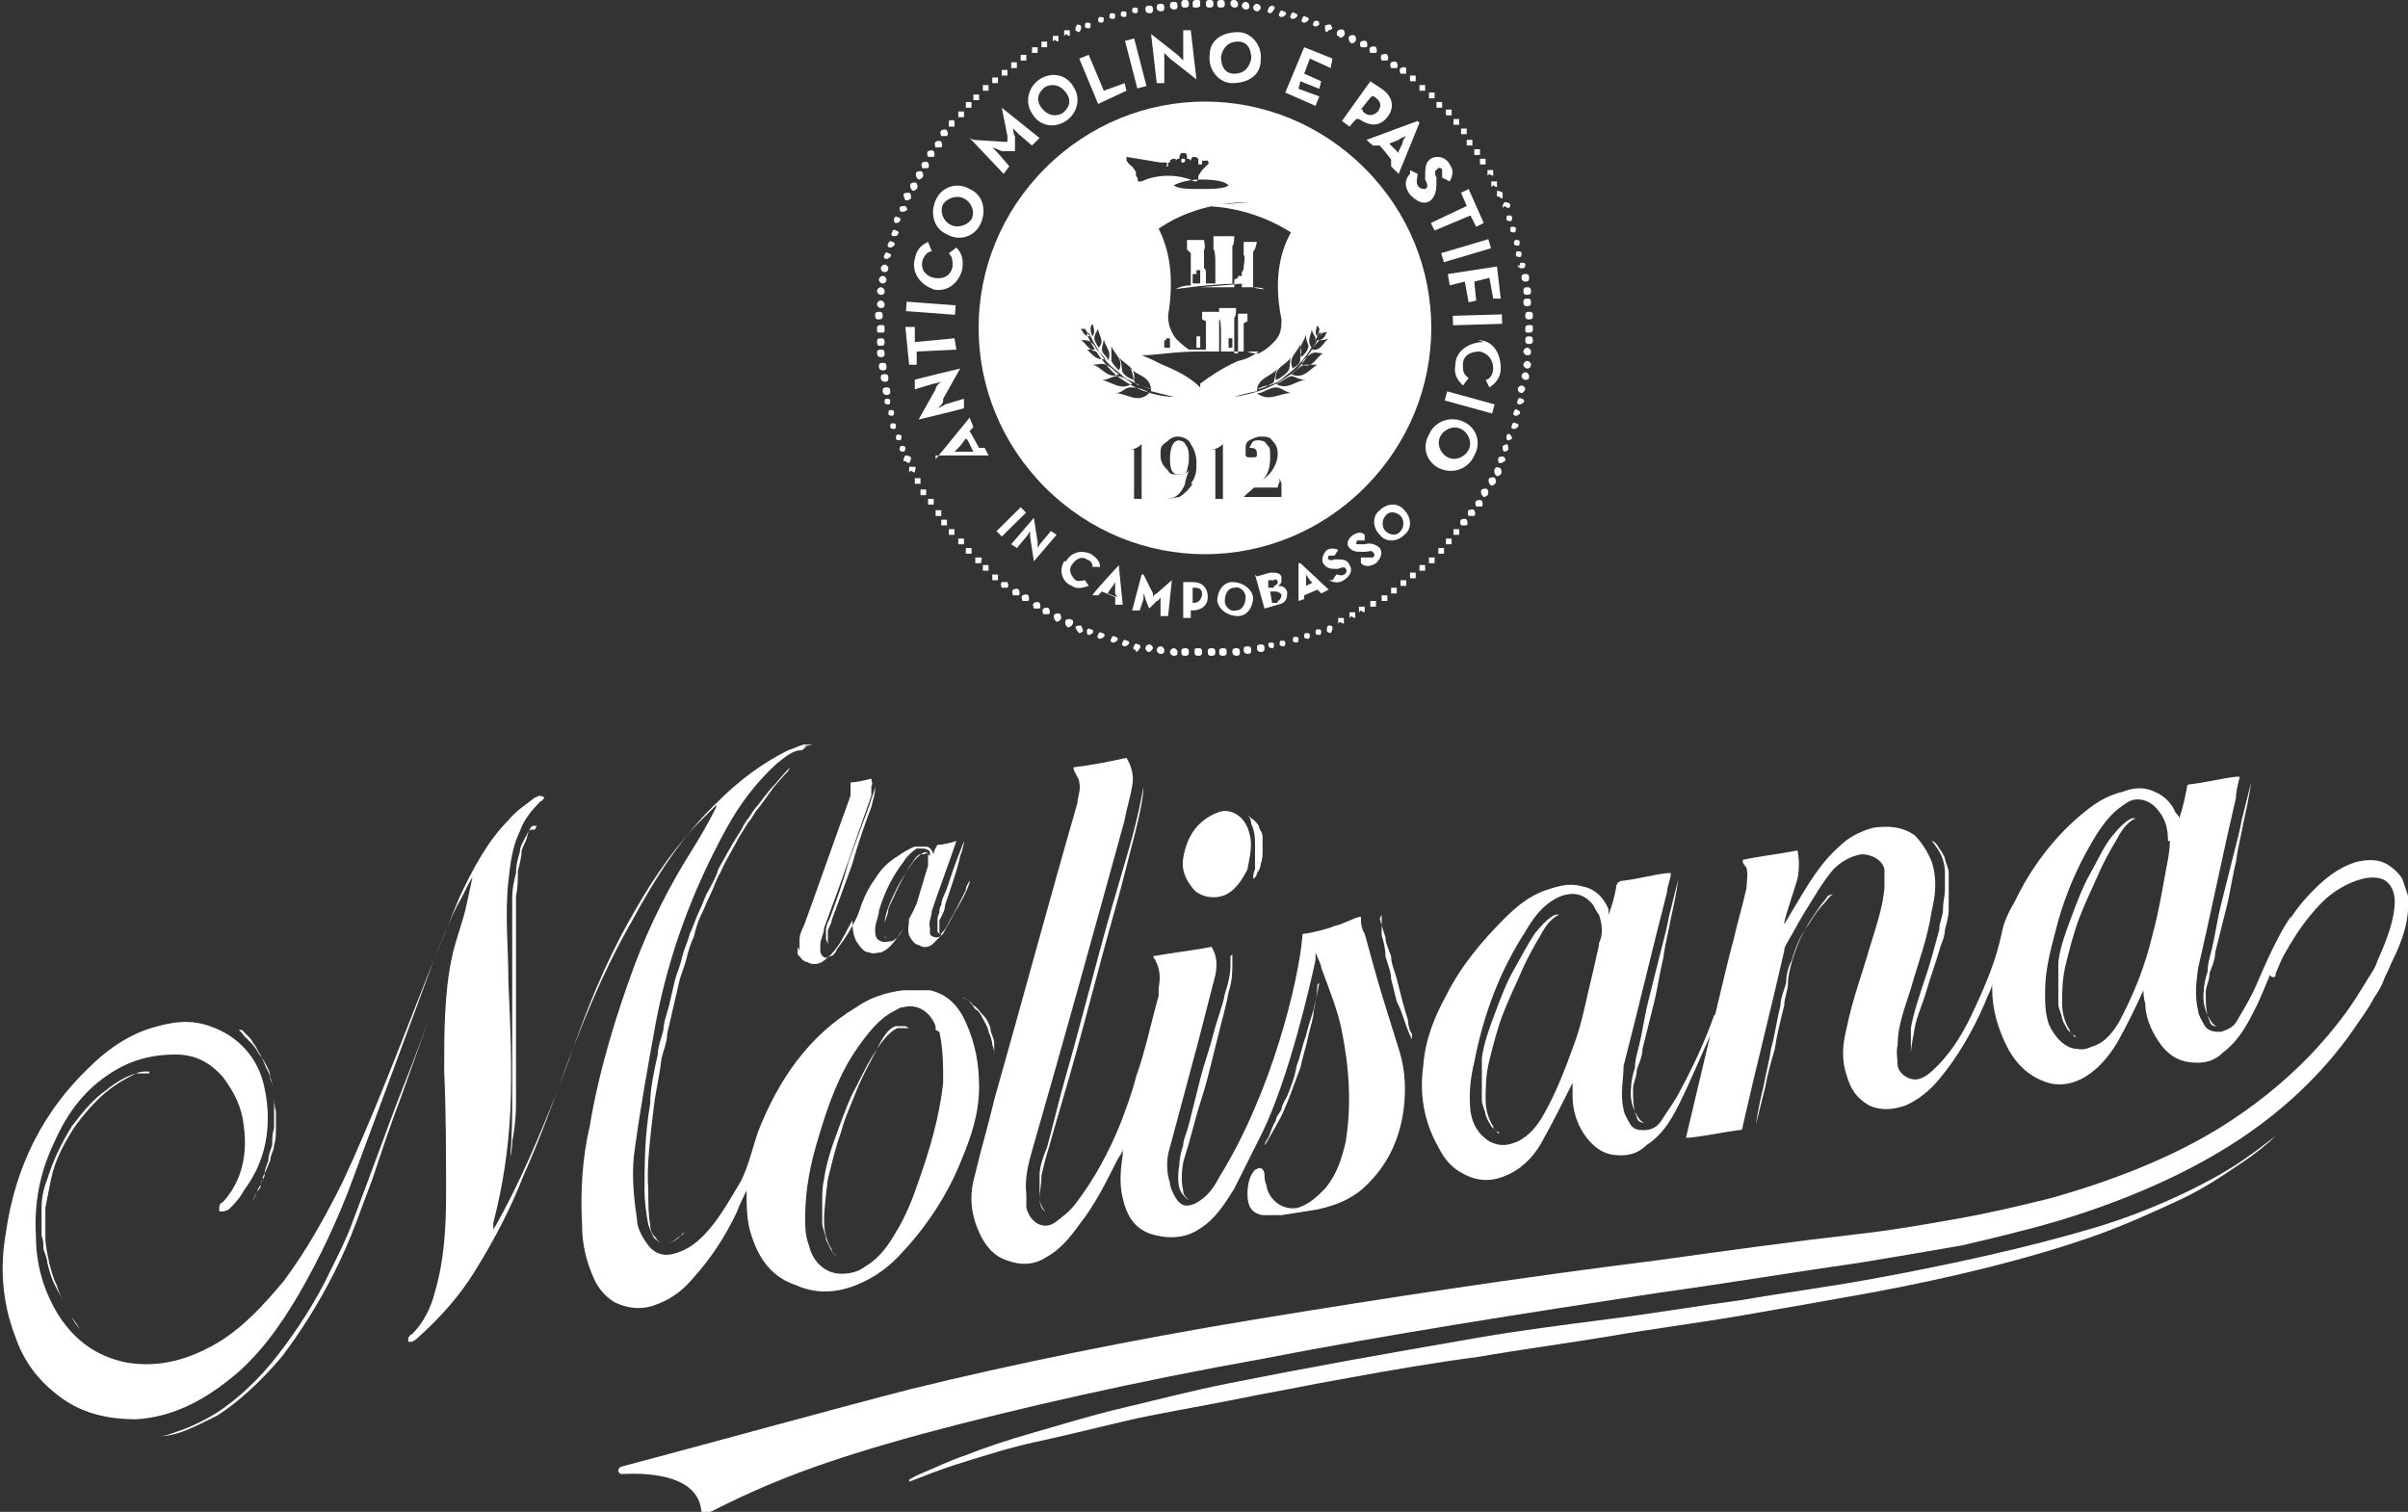
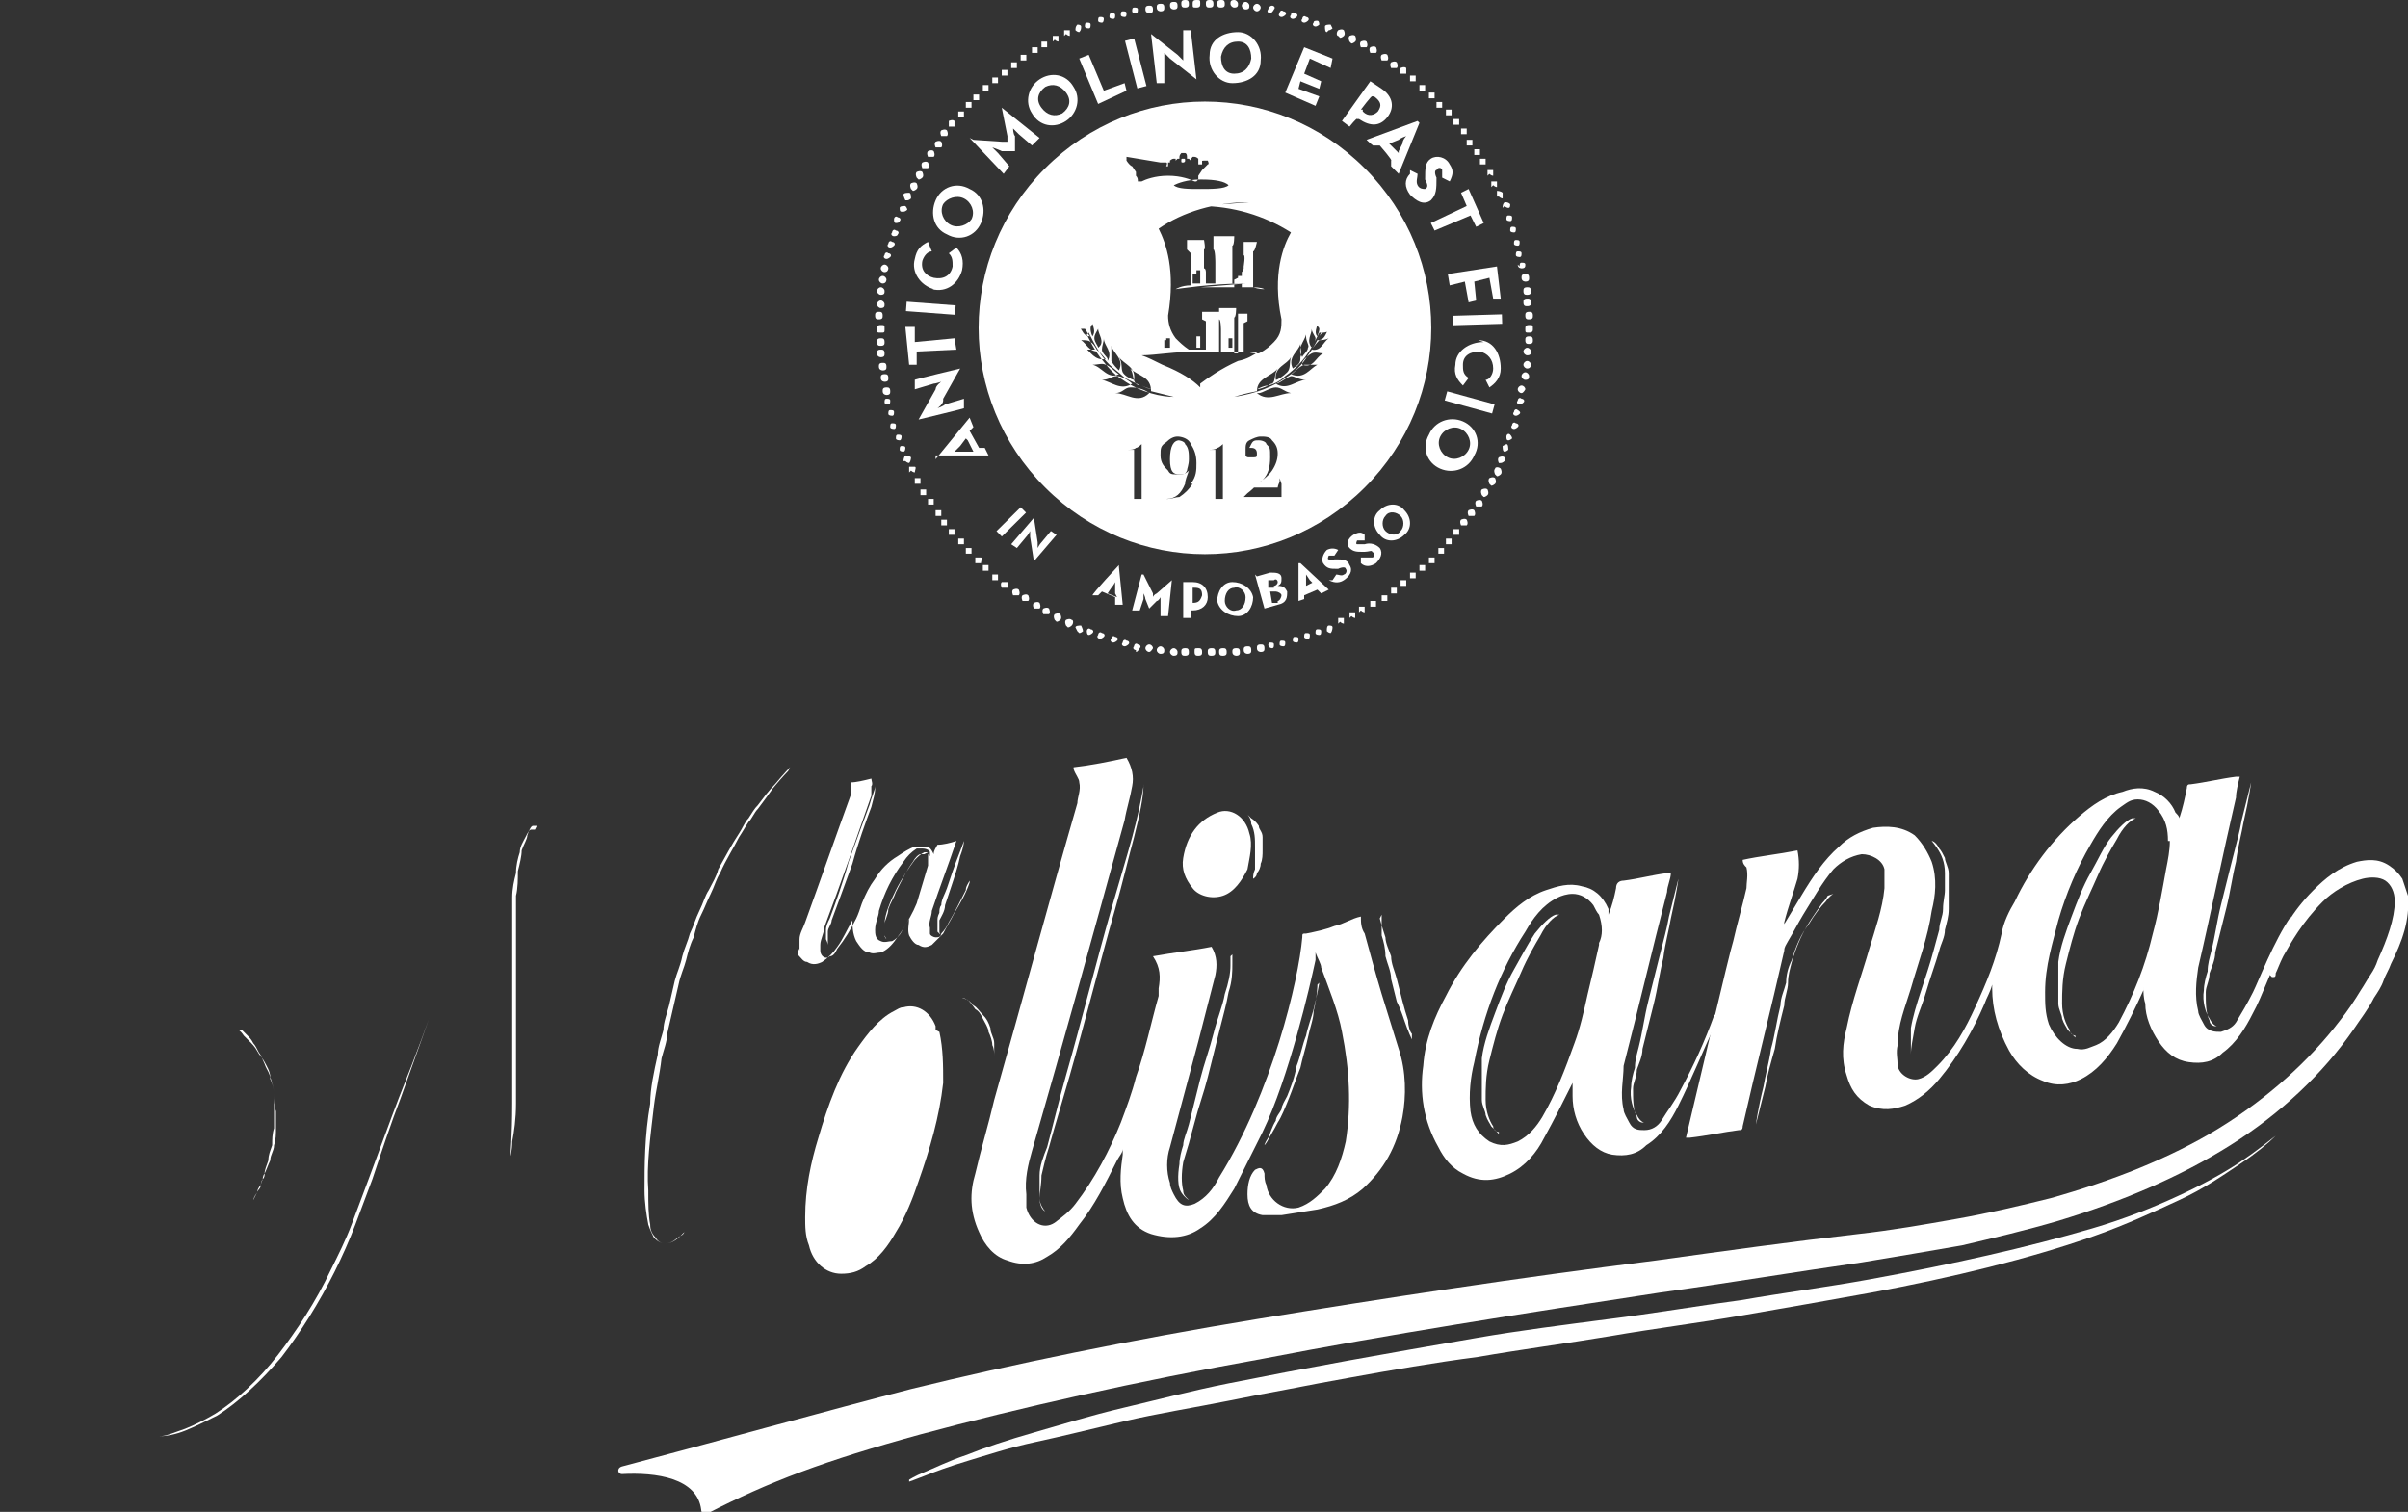
<svg xmlns="http://www.w3.org/2000/svg" version="1.1" viewBox="0 0 127.4 80">
  <rect x="0" y="0" width="127.4" height="80" fill="#333333" stroke="none" />
  <defs>
    <style>
      .cls-1 {
        fill: #fff;
      }
    </style>
  </defs>
  <g>
    <g id="Livello_1">
      <g>
-         <path class="cls-1" d="M49.5,54.5c0,0,0-.2,0-.2-.3-.8-1-1.2-1.7-1-.2,0-.3.1-.5.2-.8.4-1.4,1.2-1.9,1.9-1,1.4-1.6,3.1-2.1,4.8-.4,1.3-.7,2.7-.7,4.2,0,.5,0,1,.2,1.5.2.9.9,1.5,1.7,1.5.5,0,.9-.1,1.3-.4.7-.4,1.2-1.1,1.6-1.8.5-.8.9-1.8,1.2-2.7.6-1.7,1.1-3.4,1.3-5.2,0-.9,0-1.8-.2-2.7M42.5,39.5s0,0,.2,0c-.1,0-.2.2-.3.2-.5,0-.9.4-1.3.7-1.1,1-2,2.2-2.7,3.5-1.7,3.1-3,6.5-3.7,10.2-.4,2.2-.8,4.4-1.1,6.6-.2,1.2-.1,2.5.1,3.8,0,.5.3,1,.6,1.4.4.5.9.6,1.5.4.6-.2,1-.5,1.4-.9.8-.8,1.4-1.9,2-2.9.4-.8.6-1.7.9-2.6,1.1-2.8,2.7-5.1,5.2-6.6.7-.5,1.6-.8,2.5-.9.5,0,.9,0,1.4,0,.9.2,1.5.8,1.9,1.7.5,1.1.7,2.2.7,3.4,0,1.4-.4,2.6-.9,3.8-.7,1.8-1.8,3.5-3.1,4.9-.7.8-1.5,1.4-2.5,1.8-1,.4-2.1.5-3.2,0-1.2-.4-1.9-1.3-2.3-2.5-.3-.8-.3-1.6-.3-2.5-.2.4-.4.8-.5,1.1-.6,1.3-1.4,2.5-2.3,3.5-.5.6-1.1,1.1-1.9,1.4-.7.3-1.5.3-2.3-.1-.5-.3-.9-.8-1.1-1.3-.4-.9-.6-1.8-.6-2.7-.1-1.8,0-3.6.4-5.3.5-3,1.4-5.9,2.4-8.6.8-2.1,1.8-4.1,3-6,.5-.8.9-1.5,1.3-2.3,0,0,0,0,0-.1-.4.4-.7.7-1.1,1.1-1.4,1.5-2.5,3.2-3.5,5-1.3,2.3-2.3,4.8-3.2,7.4-.8,2.1-1.5,4.1-2.4,6.1-.7,1.8-1.6,3.5-2.6,5.1-.8,1.3-1.8,2.4-2.9,3.4-.1.1-.2.2-.4.3,0,0-.2,0-.2,0,0,0,0-.2,0-.2,0,0,.1-.2.2-.2.6-.6,1-1.4,1.2-2.2.5-1.7.6-3.4.6-5.2,0-2.2,0-4.3-.1-6.5,0-2,0-4.1.4-6,.2-1,.6-1.9.8-2.9.1-.5.2-.9.3-1.4,0,0,0,0,0,0-.3.5-.5,1-.8,1.5-1,2-1.7,4.2-2.5,6.3-1,2.7-2,5.4-3,8.1-.8,2.2-1.8,4.3-2.9,6.2-1,1.7-2.2,3.4-3.8,4.6-1.4,1.1-3,1.9-4.8,2-1.5,0-3-.3-4.3-1.4-1-.8-1.7-1.8-2.1-3-.7-1.8-.8-3.7-.5-5.4.5-3.6,2-6.5,4.4-8.8.9-.9,2-1.7,3.3-2.1,1-.3,2-.5,3.1-.1,1.5.5,2.6,1.7,2.9,3.3.3,1.4.2,2.8-.3,4-.2.5-.5,1-.8,1.4-.2.4-.5.7-.8,1,0,0-.2.1-.3.1,0,0-.2,0-.2,0,0,0,0-.2,0-.2,0-.1,0-.2.2-.3,1-1.1,1.3-2.5,1.1-4-.1-1-.5-1.8-1.1-2.6-.7-.8-1.5-1.2-2.5-1.2-1.5,0-2.7.4-3.9,1.3-1.2.9-2,2.1-2.6,3.5-.7,1.5-1,3.1-.9,4.8,0,1.5.4,2.9,1.2,4.2.9,1.4,2.1,2.2,3.6,2.5,1.8.3,3.4-.2,4.9-1.1,1.3-.8,2.4-2,3.4-3.2,1.2-1.6,2.2-3.4,3.1-5.2,1.5-3.2,2.8-6.6,4.1-9.9.7-1.8,1.4-3.5,2.1-5.2.7-1.5,1.5-3,2.6-4.1.4-.5.9-.8,1.4-1.2.1,0,.2-.2.5,0,0,0-.1.2-.2.2-.5.5-.9,1-1.1,1.6-.4.8-.5,1.7-.6,2.6-.2,1.8,0,3.6,0,5.4.1,2.3.2,4.5.1,6.8-.1,2-.4,4-.9,5.9,0,.1,0,.3,0,.4,0,0,0-.1.1-.2,1.3-2.3,2.3-4.7,3.3-7.2,1.1-3.1,2.3-6.1,3.9-8.9,1.3-2.4,2.7-4.6,4.6-6.4,1.1-1.1,2.3-2,3.7-2.7.3-.1.5-.2.8-.3.2,0,.3,0,.5,0" />
+         <path class="cls-1" d="M49.5,54.5c0,0,0-.2,0-.2-.3-.8-1-1.2-1.7-1-.2,0-.3.1-.5.2-.8.4-1.4,1.2-1.9,1.9-1,1.4-1.6,3.1-2.1,4.8-.4,1.3-.7,2.7-.7,4.2,0,.5,0,1,.2,1.5.2.9.9,1.5,1.7,1.5.5,0,.9-.1,1.3-.4.7-.4,1.2-1.1,1.6-1.8.5-.8.9-1.8,1.2-2.7.6-1.7,1.1-3.4,1.3-5.2,0-.9,0-1.8-.2-2.7M42.5,39.5s0,0,.2,0" />
        <path class="cls-1" d="M49.2,45.3s0-.1,0-.2c0-.1-.2-.2-.4-.2,0,0-.2,0-.3,0-.3.2-.5.4-.7.7-.6.8-1,1.6-1.3,2.6,0,.3-.2.6-.2,1,0,.2,0,.5.3.6.2.1.4,0,.6,0,.2-.1.4-.3.5-.5.3-.5.6-1,.8-1.5.1-.3.2-.7.3-1,.1-.3.2-.7.3-1,0-.2,0-.3,0-.6M42.3,50.3c0-.2,0-.4,0-.6,0-.3.2-.6.3-.9.8-2.2,1.6-4.5,2.4-6.7,0-.1,0-.3,0-.4,0,0,0-.2,0-.3.3,0,.7-.1,1.1-.2,0,.1.1.3,0,.4,0,.2,0,.3,0,.5-.8,2.3-1.6,4.6-2.5,7,0,.3-.2.6-.2.9,0,0,0,.2,0,.3,0,.3.3.5.5.3.2,0,.3-.2.4-.4.4-.5.7-1,1-1.6.1-.2.2-.5.3-.8.2-.5.4-.9.7-1.3.3-.5.7-.9,1.2-1.2.3-.2.6-.4.9-.5.2,0,.4,0,.6,0,.2,0,.3.2.4.4,0,0,0,0,0,.1,0,0,0,0,0-.1,0-.2.1-.3.2-.5,0,0,0,0,0,0,.3,0,.7-.1,1-.2,0,0,0,0,0,0-.4,1.2-.9,2.5-1.3,3.7,0,.3-.2.6-.1.9,0,0,0,.2,0,.3,0,.1.2.2.3.2.1,0,.3,0,.3-.2.2-.2.3-.4.4-.6.3-.5.6-1.1.9-1.7,0-.2.1-.3.2-.5,0,0,0,0,0-.1,0,0,0,0,0,0,0,0,0,0,0,0,0,0,0,.1,0,.2-.2.6-.5,1.1-.8,1.6-.2.4-.4.7-.6,1.1-.2.2-.4.4-.6.6-.2.1-.4.2-.7,0-.2,0-.4-.3-.5-.5-.1-.3,0-.6,0-.9,0,0,0,0,0,0,0,0,0,0,0,0-.2.4-.4.7-.7,1.1-.2.3-.5.6-.8.7-.2,0-.4.1-.6,0-.3,0-.5-.3-.7-.6-.2-.4-.2-.8-.2-1.2,0,0,0,0,0,0,0,0,0,0,0,.1-.3.5-.5,1-.8,1.4-.2.3-.5.6-.8.8-.2.1-.5.2-.8,0-.2,0-.3-.2-.5-.4,0,0,0-.2,0-.2,0,0,0-.1,0-.2" />
        <path class="cls-1" d="M114.8,44.5c0,.5-.1,1-.2,1.5-.2,1.1-.4,2.3-.7,3.4-.4,1.7-1,3.2-1.8,4.7-.3.5-.7,1-1.2,1.2-.3.1-.6.3-1,.2-.6,0-1.2-.6-1.5-1.3-.2-.6-.2-1.1-.2-1.7,0-1.4.4-2.6.7-3.8.4-1.4,1-2.8,1.7-4,.4-.7.9-1.5,1.6-2,.3-.2.5-.4.9-.4.4,0,.8.2,1.1.6.4.5.5,1,.5,1.6M121.2,48.5c-.9,1.3-1.7,3.4-2,4-.3.6-.6,1.1-.9,1.6-.2.3-.5.4-.8.5-.3,0-.7,0-.9-.4-.1-.2-.3-.5-.3-.7-.2-.8-.1-1.6,0-2.3.7-3,1.3-6,2-9,0-.3.1-.7.2-1.1,0,0-.1,0-.2,0-.8.1-1.6.3-2.4.4-.1,0-.2,0-.2.2-.1.5-.2,1-.4,1.6,0-.1-.1-.2-.2-.3-.2-.5-.6-.9-1.1-1.1-.6-.3-1.2-.2-1.7,0-.9.2-1.6.7-2.3,1.3-1.4,1.2-2.6,2.8-3.4,4.5-.3.5-.6,1.1-.7,1.7-.3,1.4-.8,2.6-1.4,3.9-.5,1.1-1.1,2.2-2,3.1-.3.3-.6.6-1,.7-.4.1-1-.2-1.1-.7,0-.4-.1-.7,0-1.1,0-1.1.4-2,.7-3,.4-1.4.9-2.7,1.1-4.1.2-.8.3-1.7,0-2.6-.2-.5-.5-1-.9-1.4-.7-.5-1.5-.5-2.2-.4-.7.2-1.3.5-1.8,1-.8.7-1.4,1.6-2,2.6-.3.5-.6,1-.9,1.5,0,0,0-.1,0-.1.2-.8.5-1.6.7-2.3.1-.5.1-1,0-1.5-1,.2-2,.3-2.9.5,0,.2.1.3.2.4.1.4,0,.8,0,1.1-.2.9-.5,1.9-.7,2.8-.2.6-1.9,7.9-2.5,10.4,0,0,.1,0,.2,0,.9-.1,1.8-.3,2.6-.4.1,0,.2,0,.2-.2.7-3.1,1.5-6.2,2.2-9.3,0-.2.1-.3.2-.5.3-.5.5-.9.8-1.4.5-.8,1-1.7,1.6-2.4.4-.4.9-.7,1.5-.8.5,0,1.1.3,1.2.8,0,.3,0,.7,0,1-.1,1.1-.5,2.2-.8,3.2-.4,1.4-.9,2.7-1.2,4.2-.2.8-.3,1.6,0,2.5.2.7.5,1.2,1.2,1.6.7.3,1.3.2,1.9,0,.7-.3,1.3-.8,1.8-1.4,1-1.2,1.8-2.6,2.4-4,.1-.3.3-.6.4-1,0,0,0,.1,0,.2,0,1.1.3,2.2.9,3.3.4.7,1,1.3,1.8,1.6.7.3,1.4.2,2-.1.8-.4,1.4-1.1,1.9-1.9.5-.9,1-1.9,1.4-2.8,0,0,0-.1,0-.2,0,.3,0,.6.1.9,0,.7.3,1.4.7,2,.4.6.9,1,1.6,1.1.7.1,1.3,0,1.8-.5.7-.5,1.2-1.3,1.6-2.1.5-.9.9-2.2,1.6-3.5-.1,0,.5-1.5.4-1.5" />
        <path class="cls-1" d="M84.6,50c-.2.9-.4,1.8-.6,2.6-.2.9-.4,1.8-.7,2.6-.5,1.4-1,2.7-1.7,3.9-.3.5-.7,1-1.3,1.3-.5.2-.9.3-1.5,0-.6-.4-.9-.9-1-1.6-.1-.9,0-1.8.2-2.6.5-2.6,1.4-4.9,2.7-6.9.4-.7.9-1.4,1.7-1.8.2-.1.5-.2.8-.2.4,0,.8.2,1.1.6.1.2.2.4.3.5.2.6.2,1.1,0,1.5M91.1,53.7c-.1,0-.3,0-.4,0-.5,1.4-1.1,2.7-1.8,4-.3.6-.7,1.1-1,1.6-.2.3-.5.5-.9.5-.3,0-.6,0-.8-.4-.1-.2-.3-.5-.3-.7-.2-.8,0-1.6,0-2.3.8-3.1,1.5-6.1,2.3-9.2,0-.3.2-.7.2-1,0,0-.2,0-.2,0-.8.1-1.5.3-2.3.4-.2,0-.4.1-.4.4-.1.5-.2.9-.4,1.4,0,0,0,0,0-.1,0,0,0-.1,0-.2-.3-.7-.8-1.1-1.4-1.2-.7-.2-1.3,0-1.9.2-.9.3-1.6.9-2.2,1.5-1.2,1.2-2.3,2.5-3.1,4.1-.6,1.1-1.1,2.3-1.2,3.7-.2,1.4,0,2.9.8,4.3.3.6.7,1.1,1.3,1.4.9.5,1.7.4,2.5,0,.8-.4,1.4-1.1,1.8-1.9.5-.9,1-1.9,1.5-2.9,0,0,0-.1,0-.2h0c0,.3,0,.6,0,.9,0,.7.2,1.4.6,2,.4.6.9,1,1.5,1.1.7.1,1.3,0,1.8-.5.8-.5,1.3-1.3,1.7-2.1.7-1.4,1.3-2.9,2-4.4,0-.2.2-.4.3-.6" />
        <path class="cls-1" d="M56.8,40.6c.9-.1,1.9-.3,2.8-.5.3.5.4,1,.3,1.5-.1.6-.3,1.2-.4,1.8-1.6,5.8-3.2,11.6-4.9,17.5-.2.7-.4,1.5-.3,2.3,0,.2,0,.5,0,.7.2.8.9,1.2,1.5.8.4-.3.8-.6,1.1-1,1-1.3,1.8-2.8,2.4-4.3.3-.8.6-1.6.8-2.4.5-1.4.8-2.9,1.2-4.3,0-.1,0-.2,0-.4.1-.6.1-1.1-.3-1.7,1.1-.2,2.1-.3,3.1-.5.3.5.3,1,.2,1.5-.3,1.2-.6,2.3-.9,3.5-.5,1.9-1,3.7-1.5,5.6-.2.6-.2,1.3,0,1.9,0,.2.1.4.2.6.3.6.6.7,1.1.5.6-.3,1-.8,1.3-1.4,2.8-4.5,4.2-10.4,4.4-12.7,0-.2,0-.2.2-.2.5-.1,1-.2,1.5-.4.5-.1.9-.4,1.4-.5,0,.3,0,.6.2.9.3,1.1.6,2.2.9,3.2.3,1,.6,1.9.9,2.9.4,1.2.4,2.5.2,3.6-.3,1.6-1,2.8-2.1,3.8-.7.6-1.5.9-2.4,1.1-.6.1-1.3.2-1.9.3-.3,0-.7,0-1,0-.6-.1-.8-.5-.8-1.1,0-.5.1-1,.4-1.3,0,0,0,0,0,0,.2-.1.4-.2.5.2,0,.2,0,.4.1.6.1.8.9,1.4,1.7,1.2.6-.2,1-.6,1.4-1,.6-.7.9-1.6,1.1-2.5.3-1.9.2-3.8-.2-5.8-.2-1.1-.7-2.3-1.1-3.4,0-.2-.2-.5-.3-.8,0,.2,0,.3,0,.4-.3,1.4-1.4,6.2-2.8,9.1-.5,1-1,2-1.5,3-.5.8-1,1.6-1.8,2.1-.7.5-1.6.6-2.6.3-.9-.3-1.3-1-1.5-1.9-.2-.8-.1-1.6,0-2.3,0,0,0-.2,0-.3,0,.2-.2.4-.3.6-.6,1.2-1.2,2.4-2,3.4-.5.7-1,1.3-1.7,1.7-.6.4-1.3.5-2.1.2-.7-.2-1.2-.8-1.5-1.5-.5-1.1-.5-2.1-.2-3.1.3-1.3.7-2.6,1-3.9,1.5-5.3,2.9-10.5,4.4-15.7,0-.3.2-.7.1-1.1,0-.2-.2-.4-.3-.7" />
        <path class="cls-1" d="M66.1,44.1c.2.6,0,1.3-.1,1.9-.3.6-.7,1.2-1.3,1.4-.6.2-1.3,0-1.6-.4-.4-.5-.6-1-.5-1.6.2-1.2.8-2,1.8-2.4.7-.3,1.5.2,1.7,1.1" />
        <path class="cls-1" d="M119.1,41.4s-.1.8-.4,2.1c-.1.6-.3,1.3-.4,2.1-.2.8-.3,1.6-.5,2.4-.2.8-.4,1.6-.6,2.4,0,.4-.2.8-.3,1.1,0,.4-.2.7-.2,1,0,.6,0,1.1.2,1.5,0,.2.2.3.3.3,0,0,.1,0,.1,0,0,0-.2,0-.4-.4-.2-.3-.4-.9-.3-1.5,0-.3.1-.7.2-1,0-.4.1-.7.2-1.1.2-.8.3-1.6.5-2.4.2-.8.4-1.6.6-2.4.2-.8.4-1.5.5-2.1.3-1.2.5-2,.5-2" />
        <path class="cls-1" d="M113.5,43.3s0,0-.1,0c0,0-.2,0-.4,0-.3.1-.7.5-1,1.1-.3.5-.7,1.2-1,1.9-.3.7-.7,1.5-1,2.3-.3.8-.5,1.6-.7,2.4-.2.8-.2,1.5-.2,2.1,0,.6.2,1.1.4,1.4,0,.2.2.3.3.3,0,0,0,.1,0,.1,0,0,0,0-.1-.1,0,0-.2-.2-.3-.3-.1-.2-.2-.3-.3-.6,0-.2-.2-.5-.2-.8,0-.6,0-1.4,0-2.2.1-.8.4-1.6.7-2.4.3-.8.6-1.6,1-2.3.4-.7.7-1.4,1.1-1.9.4-.5.8-.9,1.1-1,.2,0,.3,0,.4,0,0,0,.1,0,.1,0" />
        <path class="cls-1" d="M47.9,54.3s0,0-.1,0c0,0-.3,0-.4,0-.4.1-.7.6-1,1.2-.3.6-.7,1.3-1,2-.3.8-.7,1.6-.9,2.4-.3.8-.5,1.7-.7,2.5-.1.8-.2,1.6-.2,2.2,0,.7.2,1.2.4,1.5,0,.2.2.3.3.4,0,0,.1.1.1.1,0,0,0,0-.1-.1,0,0-.2-.2-.3-.3-.1-.2-.2-.4-.3-.6,0-.3-.2-.6-.2-.9,0-.3,0-.7,0-1.1,0-.4,0-.8.1-1.2.1-.8.4-1.7.7-2.5.3-.8.6-1.7,1-2.4.4-.8.7-1.4,1.1-2,.4-.6.8-1,1.1-1.1.2,0,.4,0,.5,0,0,0,.1,0,.1,0" />
        <path class="cls-1" d="M88.8,46.5s-.1.8-.4,2.1c-.1.6-.3,1.3-.4,2.1-.2.8-.3,1.6-.5,2.4-.2.8-.4,1.6-.6,2.4,0,.4-.2.8-.3,1.1,0,.4-.2.7-.2,1,0,.6,0,1.1.2,1.5,0,.2.2.3.3.3,0,0,.1,0,.1,0,0,0-.2,0-.4-.4-.2-.3-.4-.9-.3-1.5,0-.3.1-.7.2-1,0-.4.1-.7.2-1.1.2-.8.3-1.6.5-2.4.2-.8.4-1.6.6-2.4.2-.8.4-1.5.5-2.1.3-1.2.5-2,.5-2" />
        <path class="cls-1" d="M83,48.4s0,0-.1,0c0,0-.2,0-.4,0-.3.1-.7.5-1,1.1-.3.5-.7,1.2-1,1.9-.3.7-.7,1.5-1,2.3-.3.8-.5,1.6-.7,2.4-.2.8-.2,1.5-.2,2.1,0,.6.2,1.1.4,1.4,0,.2.2.3.3.3,0,0,0,.1,0,.1,0,0,0,0-.1-.1,0,0-.2-.2-.3-.3-.1-.2-.2-.3-.3-.6,0-.2-.2-.5-.2-.8,0-.6,0-1.4,0-2.2.1-.8.4-1.6.7-2.4.3-.8.6-1.6,1-2.3.4-.7.7-1.3,1.1-1.9.4-.5.8-.9,1.1-1,.2,0,.3,0,.4,0,0,0,.1,0,.1,0" />
        <path class="cls-1" d="M51,44.5s0,.3-.2.8c-.1.5-.3,1.1-.5,1.7-.1.3-.2.6-.3.9,0,.3-.2.6-.3.8,0,.2,0,.4,0,.6,0,.1.1.2.1.2,0,0,0,0-.2-.2,0-.1,0-.3,0-.6,0-.1,0-.2.1-.4,0-.1,0-.3.1-.4,0-.3.2-.6.3-.9.2-.6.4-1.2.6-1.7.2-.5.3-.8.3-.8" />
        <path class="cls-1" d="M48.9,45.2s0,0-.2,0c-.1,0-.3.2-.4.4-.3.4-.6,1-.9,1.6-.1.3-.3.6-.4.9,0,.3-.2.6-.2.8,0,.1,0,.2,0,.3,0,0,0,.2,0,.3,0,.1.1.2.1.2,0,0,0,0-.1-.2,0,0,0-.2,0-.3,0-.1,0-.2,0-.3,0-.5.3-1.2.6-1.8.3-.6.7-1.2,1-1.6.2-.2.3-.3.5-.4.2,0,.2,0,.2,0" />
        <path class="cls-1" d="M102.2,44.5s.2,0,.4.4c.1.1.2.3.3.5,0,.2.2.5.2.8,0,.3,0,.6,0,.9,0,.3,0,.7,0,1,0,.4-.1.7-.2,1.1,0,.4-.2.7-.3,1.1-.2.7-.5,1.5-.7,2.2-.2.7-.5,1.3-.6,1.9-.1.6-.2,1-.2,1.4,0,.3,0,.5,0,.5,0,0,0,0,0-.1,0,0,0-.2,0-.4,0-.3,0-.8,0-1.4.2-1.2.8-2.6,1.2-4.1.1-.4.2-.7.3-1.1,0-.4.2-.7.2-1.1,0-.4.1-.7.1-1,0-.3,0-.6,0-.9,0-.6-.2-1-.4-1.3-.2-.3-.3-.4-.3-.4" />
        <path class="cls-1" d="M96.7,47.4s-.1.2-.3.4c-.2.3-.5.7-.8,1.2-.3.5-.6,1.2-.8,1.9-.1.4-.2.7-.2,1.1,0,.4-.2.8-.2,1.2-.2.8-.4,1.6-.5,2.3-.2.7-.4,1.4-.5,2-.3,1.2-.5,2-.5,2,0,0,.1-.8.4-2,.1-.6.3-1.3.4-2,.2-.7.3-1.5.5-2.3,0-.4.2-.8.3-1.2,0-.4.1-.8.3-1.2.2-.7.5-1.4.9-1.9.3-.5.6-.9.9-1.2.2-.3.4-.4.4-.4" />
        <path class="cls-1" d="M69.7,52.1s0,.6-.2,1.4c0,.4-.2.9-.3,1.4-.1.5-.3,1.1-.4,1.6-.2.5-.4,1.1-.6,1.6-.2.5-.4,1-.6,1.3-.2.4-.4.7-.5.9-.1.2-.2.3-.2.3,0,0,0-.1.2-.4.1-.2.2-.6.4-.9,0-.2.2-.4.3-.6,0-.2.2-.5.3-.7.2-.5.4-1,.5-1.6.2-.5.3-1.1.5-1.6.1-.5.3-1,.4-1.4.2-.8.3-1.4.3-1.4" />
        <path class="cls-1" d="M73,48.6s.1.4.3,1c0,.3.2.7.3,1,0,.4.2.8.3,1.2.2.8.4,1.6.6,2.2,0,.3.1.6.2.7,0,.2,0,.3,0,.3,0,0-.2-.4-.4-1-.1-.3-.2-.6-.4-1-.1-.4-.2-.8-.3-1.2,0-.4-.2-.8-.3-1.2,0-.4-.1-.8-.2-1.1,0-.6,0-1.1,0-1.1" />
        <path class="cls-1" d="M65.2,50.5s0,0,0,.1c0,0,0,.2,0,.4,0,.4,0,.9-.2,1.5-.1.6-.3,1.3-.5,2.1-.2.8-.4,1.6-.6,2.4-.2.8-.5,1.6-.7,2.4-.1.4-.2.7-.3,1.1-.1.3-.2.7-.3,1-.1.6-.1,1.1,0,1.5,0,.2.1.3.2.4,0,0,.1.1.1.1,0,0-.2-.1-.4-.4-.2-.3-.2-.9-.1-1.5,0-.3.1-.7.2-1,0-.3.2-.7.3-1.1.2-.8.4-1.6.6-2.4.2-.8.5-1.6.7-2.4.2-.8.5-1.5.6-2.1.2-.6.3-1.1.3-1.5,0-.2,0-.3,0-.4,0,0,0-.1,0-.1" />
        <path class="cls-1" d="M66.2,43.3s.2.1.4.4c0,.2.2.3.2.6,0,.2,0,.4,0,.7,0,.2,0,.5-.1.7,0,.2-.1.4-.2.5,0,.2-.2.3-.2.3,0,0,0,.1,0,.1,0,0,0,0,0-.2,0,0,0-.2.1-.4,0,0,0-.2,0-.3,0,0,0-.2,0-.3,0-.2,0-.4,0-.6,0-.4,0-.8-.2-1.2,0-.3-.2-.5-.2-.5" />
        <path class="cls-1" d="M60.5,40.4s0,0,0,.3c0,.2,0,.4,0,.8,0,.7-.2,1.6-.5,2.8-.3,1.1-.6,2.4-1,3.8-.4,1.4-.8,2.9-1.2,4.4-.4,1.5-.8,3-1.2,4.4-.4,1.4-.8,2.7-1.1,3.8-.2.6-.3,1.1-.4,1.5,0,.5-.1.9-.1,1.2,0,.3.1.6.3.7.1.1.2.1.2.1,0,0-.1,0-.2-.1-.1-.1-.3-.4-.3-.7,0-.3,0-.8,0-1.2,0-.5.2-1,.4-1.5.3-1.1.6-2.4,1-3.8.4-1.4.8-2.9,1.2-4.4.4-1.5.8-3,1.2-4.4.4-1.4.8-2.7,1.1-3.8.3-1.1.5-2.1.6-2.7,0-.3,0-.6,0-.8,0-.2,0-.3,0-.3" />
        <path class="cls-1" d="M46.3,41.4s0,0,0,0c0,0,0,.2,0,.3,0,.3-.1.6-.2,1-.3.8-.7,1.9-1,3-.4,1.1-.8,2.2-1.1,3,0,.2-.2.4-.2.6,0,.2,0,.3,0,.4,0,.1,0,.2,0,.3,0,0,0,0,0,0,0,0,0,0,0,0,0,0,0-.1-.1-.3,0-.1,0-.3,0-.5,0-.2.1-.4.2-.6.3-.8.7-1.9,1-3,.4-1.1.8-2.2,1.1-3,.1-.4.3-.8.3-1,0-.2,0-.4,0-.4" />
        <path class="cls-1" d="M50.9,52.8s.3,0,.6.4c.2.1.3.3.5.5.2.2.3.4.4.7,0,.3.2.5.2.8,0,.2,0,.5,0,.7,0,.2,0,.4,0,.5,0,.1,0,.2,0,.2,0,0,0,0,0-.2,0-.1,0-.3,0-.5,0-.2,0-.4-.1-.6,0-.2-.1-.5-.2-.7,0-.2-.2-.5-.3-.7-.1-.2-.2-.4-.4-.5-.2-.3-.4-.5-.4-.5" />
        <path class="cls-1" d="M41.7,40.8s-.3.3-.8.9c-.2.3-.5.7-.8,1.1-.2.2-.3.5-.5.7-.2.3-.3.5-.5.8-.3.6-.7,1.2-1,1.9-.2.3-.3.7-.5,1.1-.2.4-.3.7-.5,1.1-.2.4-.3.8-.4,1.2-.2.4-.3.8-.4,1.2-.1.4-.3.8-.4,1.3-.1.4-.2.9-.3,1.3-.1.4-.2.9-.3,1.3,0,.4-.2.9-.3,1.3-.1.9-.3,1.7-.4,2.5-.2,1.7-.4,3.2-.3,4.5,0,.7,0,1.3.1,1.8,0,.3.1.5.3.7.1.2.3.3.5.3.4,0,.6-.3.8-.4.2-.1.2-.2.2-.2,0,0,0,0-.2.2-.1.1-.4.4-.8.4-.2,0-.4-.1-.6-.3-.1-.2-.2-.4-.3-.7-.1-.5-.2-1.2-.2-1.8,0-1.3,0-2.9.3-4.6,0-.8.2-1.7.4-2.6,0-.4.2-.9.3-1.3,0-.4.2-.9.3-1.3.1-.4.2-.9.3-1.3.1-.4.3-.8.4-1.3.1-.4.3-.8.4-1.2.2-.4.3-.8.5-1.2.2-.4.3-.8.5-1.1.2-.4.4-.7.5-1.1.4-.7.7-1.3,1.1-1.9.2-.3.3-.6.5-.8.2-.3.3-.5.5-.7.3-.4.6-.8.9-1.1.5-.6.8-.9.8-.9" />
        <path class="cls-1" d="M28.4,43.7s0,0-.2,0c-.1,0-.2.2-.3.5,0,.2-.2.5-.3.8,0,.3-.1.7-.2,1.1,0,.4,0,.9-.1,1.3,0,.5,0,1,0,1.5,0,.5,0,1.1,0,1.6,0,.5,0,1.1,0,1.7,0,.6,0,1.1,0,1.7,0,.5,0,1.1,0,1.6,0,1,0,2,0,2.9,0,.8-.1,1.5-.2,2,0,.5-.1.8-.1.8,0,0,.1-1.1.1-2.8,0-.8,0-1.8,0-2.8,0-.5,0-1.1,0-1.6,0-.5,0-1.1,0-1.7,0-.6,0-1.1,0-1.7,0-.5,0-1.1,0-1.6,0-.5,0-1,0-1.5,0-.5.1-.9.2-1.3,0-.4.1-.8.2-1.1,0-.3.2-.6.3-.8.1-.2.2-.4.3-.4.1,0,.2,0,.2,0" />
        <path class="cls-1" d="M22.7,53.9s-.6,1.7-1.5,4.2c-.5,1.3-1,2.8-1.5,4.3-.3.8-.6,1.6-.9,2.4-.3.8-.7,1.7-1.1,2.5-.8,1.6-1.8,3.2-2.8,4.5-1.1,1.3-2.3,2.4-3.4,3.1-.6.3-1.2.6-1.7.8-.5.2-1,.3-1.4.3-.2,0-.4,0-.5,0-.2,0-.3,0-.4,0-.2,0-.3,0-.3,0,0,0,.1,0,.3,0,.1,0,.2,0,.4,0,.2,0,.3,0,.5,0,.4,0,.8-.2,1.4-.4.5-.2,1.1-.5,1.6-.8,1.1-.7,2.3-1.8,3.3-3.1,1-1.3,2-2.8,2.8-4.5.4-.8.8-1.6,1.1-2.4.3-.8.6-1.6.9-2.4.6-1.6,1.1-3,1.6-4.3,1-2.5,1.6-4.2,1.6-4.2" />
        <path class="cls-1" d="M12.6,54.5s.1,0,.3.3c0,0,.2.2.3.3.1.1.3.3.4.5.1.2.3.4.4.6.1.2.3.5.3.8.1.3.2.6.2.9,0,.3,0,.6.1.9,0,.3,0,.6,0,.9,0,.3,0,.6-.1.9,0,.3-.2.5-.2.8-.1.2-.2.5-.3.7,0,.1,0,.2-.1.3,0,0-.1.2-.1.3,0,.2-.2.3-.2.4-.1.2-.2.4-.2.4,0,0,0-.1.2-.4,0-.1.1-.3.2-.4,0,0,0-.2.1-.3,0,0,0-.2.1-.3,0-.2.1-.4.2-.7,0-.3.1-.5.2-.8,0-.3,0-.6.1-.9,0-.3,0-.6,0-.9,0-.3,0-.6,0-.9,0-.3-.1-.6-.2-.8,0-.3-.2-.5-.3-.8-.1-.2-.2-.5-.3-.6-.1-.2-.2-.4-.3-.5-.1-.2-.2-.3-.3-.4-.2-.2-.3-.3-.3-.3" />
-         <path class="cls-1" d="M7.9,56.7s0,0-.2,0c-.1,0-.3,0-.5.1-.4.2-1,.5-1.6,1-.6.5-1.2,1.2-1.7,1.9-.5.8-1,1.7-1.2,2.7-.1.5-.2,1-.3,1.5,0,.5,0,1,0,1.5,0,.5.1.9.2,1.4.1.4.2.8.4,1.2.1.4.3.7.4,1,.1.3.3.5.4.7.2.4.4.6.4.6,0,0-.1-.2-.4-.6-.1-.2-.3-.4-.4-.7-.1-.3-.3-.6-.5-1-.2-.4-.3-.8-.4-1.2,0-.2-.1-.4-.2-.7,0-.2,0-.5-.1-.7,0-.5,0-1,0-1.5,0-.5.1-1,.3-1.5.3-1,.8-2,1.3-2.8.6-.8,1.2-1.5,1.8-1.9.6-.5,1.2-.8,1.6-.9.2,0,.4,0,.5,0,.1,0,.2,0,.2,0" />
        <path class="cls-1" d="M119.9,51.4s0,0,0,0c0,0,0-.1,0-.3,0-.2.2-.5.4-.9.4-.8.9-1.9,2.1-3.1.6-.6,1.3-1.2,2.3-1.5.5-.1,1.1-.2,1.7.2.3.2.5.4.7.7.1.3.2.6.3.9.1,1.3-.3,2.4-.9,3.6-.1.3-.3.6-.4.9-.1.3-.3.6-.5.9-.3.6-.7,1.1-1.1,1.7-1.6,2.3-3.8,4.4-6.5,6.1-2.7,1.7-5.8,3-9.1,4-1.7.5-3.4.9-5.1,1.3-1.7.3-3.5.6-5.3.9-3.5.5-7.1,1.1-10.7,1.6-7.2,1.1-14.3,2.2-21,3.5-6.7,1.2-12.9,2.6-18.1,4-5.1,1.4-8,2.5-11.3,4.2-.1,0-.3,0-.3-.2-.2-1.7-2.4-2-4.2-1.9-.2,0-.3-.3,0-.4,3.8-1,11.4-3.1,15.3-4.1,5.3-1.3,11.6-2.6,18.3-3.7,6.7-1.1,13.9-2.2,21.1-3.1,3.6-.5,7.2-1,10.7-1.4,1.8-.2,3.5-.5,5.2-.8,1.7-.3,3.4-.7,5-1.1,3.2-.9,6.3-2.1,8.9-3.7,2.6-1.6,4.8-3.6,6.4-5.7.4-.5.8-1.1,1.1-1.6.2-.3.3-.5.5-.8.2-.3.3-.5.4-.8.5-1.1.9-2.2.9-3.1,0-.5-.2-.9-.5-1.1-.3-.2-.8-.2-1.2-.1-.8.2-1.6.7-2.1,1.2-1.1,1.1-1.7,2.2-2.1,2.9-.2.4-.3.7-.4.9,0,.1,0,.2-.1.2,0,0,0,0,0,0h-.1Z" />
        <path class="cls-1" d="M48.1,78.3s.3-.2.8-.4c.5-.2,1.3-.6,2.2-.9,1-.4,2.2-.8,3.6-1.2,1.4-.4,3-.9,4.7-1.3,1.7-.4,3.6-.9,5.6-1.3,2-.4,4.1-.8,6.3-1.2,2.2-.4,4.5-.8,6.8-1.2,2.3-.4,4.7-.7,7-1,2.4-.3,4.7-.7,7-1,2.3-.4,4.6-.7,6.8-1.1,4.4-.8,8.4-1.7,11.8-2.7,1.7-.5,3.2-1.1,4.5-1.7,1.3-.6,2.4-1.2,3.3-1.8.9-.6,1.5-1.1,1.9-1.4.4-.4.6-.6.6-.6,0,0-.2.2-.6.6-.4.4-1,.9-1.9,1.5-.9.6-1.9,1.3-3.2,1.9-1.3.6-2.8,1.3-4.5,1.9-3.4,1.2-7.5,2.2-11.8,3-2.2.4-4.5.8-6.8,1.2-2.3.4-4.7.7-7,1.1-2.4.4-4.7.7-7,1.1-2.3.3-4.6.7-6.8,1.1-1.1.2-2.2.4-3.2.6-1.1.2-2.1.4-3.1.6-2,.4-3.9.7-5.6,1.1-1.7.4-3.3.8-4.7,1.1-1.4.3-2.6.7-3.6,1-1,.3-1.8.6-2.3.8-.5.2-.8.3-.8.3" />
        <rect class="cls-1" x="52.6" y="27.3" width="1.8" height=".4" transform="translate(-3.9 45.6) rotate(-44.6)" />
        <path class="cls-1" d="M54.5,28.4c0-.1,0-.3,0-.3,0,0-.1.2-.2.3l-.5.6-.3-.2,1.2-1.4h0s.2,1.3.2,1.3c0,.1,0,.3,0,.3,0,0,.1-.2.2-.3l.5-.6.3.2-1.2,1.4h0s-.2-1.3-.2-1.3Z" />
-         <path class="cls-1" d="M56.4,29.7c.3-.5.8-.6,1.3-.4.3.2.5.4.5.7h-.4c0-.1,0-.3-.3-.4-.3-.2-.6,0-.8.3-.2.3,0,.6.2.8.2.1.4,0,.5,0l.2.3c-.3.1-.6.2-.9,0-.5-.2-.7-.8-.4-1.3" />
        <path class="cls-1" d="M59,31.4v-.3c0-.1,0-.3,0-.3,0,0-.1.2-.2.3l-.2.3.5.2ZM59.2,30h0s.2,2,.2,2h-.4c0-.1,0-.4,0-.4l-.7-.3-.2.2h-.3c0-.1,1.4-1.6,1.4-1.6Z" />
        <path class="cls-1" d="M60.5,30.4h0s.5,1,.5,1c0,0,0,.2,0,.2,0,0,0-.1.2-.2l.8-.7h0s-.2,1.9-.2,1.9h-.4c0,0,0-.7,0-.7,0-.1,0-.3,0-.3,0,0-.1.2-.2.2l-.4.4h0s-.2-.5-.2-.5c0-.1-.1-.3-.1-.3,0,0,0,.2,0,.3l-.2.6h-.4c0,0,.5-1.9.5-1.9Z" />
        <path class="cls-1" d="M63.1,31.9c.3,0,.4-.1.5-.4,0-.3-.1-.4-.4-.4h-.1s0,.8,0,.8h.1ZM62.6,30.8h.5c.5,0,.8.3.8.8,0,.4-.3.7-.8.7h-.1s0,.4,0,.4h-.4s0-1.9,0-1.9Z" />
        <path class="cls-1" d="M65.9,31.6c0-.3-.3-.6-.6-.5-.3,0-.5.3-.5.7,0,.3.3.6.6.5.3,0,.5-.3.5-.7M64.4,31.8c0-.5.3-1,.8-1,.5,0,1,.3,1.1.8,0,.5-.3,1-.8,1-.5,0-1-.3-1.1-.8" />
        <path class="cls-1" d="M67.6,31.8c.1,0,.2-.2.2-.3,0-.1-.2-.2-.3-.2h-.3c0,0,.1.6.1.6h.3ZM67.4,31c.1,0,.2-.1.2-.2,0-.1-.1-.2-.2-.1h-.3c0,0,0,.4,0,.4h.3ZM66.5,30.5l.7-.2c.3,0,.6,0,.6.3,0,.2,0,.3-.2.4.3,0,.4.1.5.3,0,.3,0,.6-.5.7l-.7.2-.5-1.8Z" />
        <path class="cls-1" d="M69.5,30.9l-.2-.2c0,0-.2-.3-.2-.3,0,0,0,.2,0,.3v.3s.4-.2.4-.2ZM68.8,29.8h0s1.5,1.4,1.5,1.4l-.4.2-.2-.2-.7.3v.2s-.3.1-.3.1v-2Z" />
        <path class="cls-1" d="M70.5,30.7l.2-.3c.1,0,.3.1.4,0,.1,0,.2-.2.1-.3,0-.1-.2-.1-.4,0h-.1c-.3,0-.5,0-.7-.3-.1-.2,0-.5.2-.7.2-.1.4-.1.6,0l-.2.3c-.1,0-.2,0-.3,0,0,0-.1.2,0,.2,0,0,.1.1.3,0h.1c.3,0,.6,0,.7.3.2.3,0,.6-.3.8-.3.2-.6.1-.8,0" />
        <path class="cls-1" d="M72,29.8v-.3c.3,0,.4,0,.6,0,.1,0,.2-.2,0-.3,0-.1-.2,0-.4,0h-.1c-.3,0-.5,0-.7-.2-.2-.2-.1-.5.2-.7.2-.1.4-.2.6,0v.3c-.2,0-.3,0-.4,0,0,0-.1.2,0,.2,0,0,.2,0,.3,0h.1c.3-.1.6,0,.8.2.2.3,0,.6-.2.8-.3.2-.6.2-.8,0" />
        <path class="cls-1" d="M74.1,27.3c-.2-.2-.6-.3-.8,0-.2.2-.2.6,0,.8.2.2.6.3.8,0,.2-.2.2-.6,0-.8M73,28.3c-.4-.4-.4-1,0-1.3.4-.4,1-.4,1.3,0,.4.4.4,1,0,1.3-.4.4-1,.4-1.3,0" />
        <path class="cls-1" d="M51.1,23.2l-.3.4c-.1.1-.3.3-.3.3,0,0,.3,0,.5,0h.5s-.3-.6-.3-.6ZM49.5,24.3h0s1.8-2.2,1.8-2.2l.2.5-.2.2.5.9h.3s.2.4.2.4h-2.8Z" />
        <path class="cls-1" d="M49.9,21.2c0,.2-.3.4-.3.4,0,0,.3-.1.4-.2l1-.3v.5c.1,0-2.4.6-2.4.6h0c0,0,.9-1.6.9-1.6,0-.2.3-.4.3-.4,0,0-.3.1-.4.1l-1,.3v-.5c-.1,0,2.4-.6,2.4-.6h0c0,0-.9,1.6-.9,1.6Z" />
        <polygon class="cls-1" points="48.5 18.6 48.5 19.3 48.1 19.3 47.9 17.3 48.4 17.3 48.4 18.1 50.5 17.9 50.6 18.5 48.5 18.6" />
        <rect class="cls-1" x="49" y="15" width=".5" height="2.6" transform="translate(29.3 64.2) rotate(-85.7)" />
        <path class="cls-1" d="M49.4,15.3c-.7-.2-1.2-.9-1-1.6.1-.5.3-.7.7-.9l.2.5c-.2,0-.4.2-.5.5-.1.5.2.8.6.9.5.1.9-.1,1-.6,0-.3,0-.5-.2-.7l.4-.3c.3.3.4.7.3,1.2-.2.7-.8,1.2-1.6,1" />
        <path class="cls-1" d="M51,10.5c-.4-.2-.9,0-1.1.3-.2.4,0,.9.4,1.1.4.2.9,0,1.1-.3.2-.4,0-.9-.4-1.1M50.1,12.4c-.7-.3-.9-1.1-.6-1.8.3-.7,1.1-1,1.8-.6.7.3.9,1.1.6,1.8-.3.7-1.1,1-1.8.6" />
        <path class="cls-1" d="M51.5,7.4h0s1.5.1,1.5.1c.1,0,.3,0,.3,0,0,0,0-.2,0-.3l-.3-1.5h0s2,1.6,2,1.6l-.4.4-.7-.6c-.1-.1-.3-.3-.3-.3,0,0,0,.3.1.4v.8c.1,0,.1,0,.1,0h-.8c-.2-.1-.5-.2-.5-.2,0,0,.2.2.3.3l.6.7-.3.4-1.8-1.9Z" />
        <path class="cls-1" d="M56.4,4.9c-.3-.4-.7-.5-1.1-.3-.4.3-.5.7-.2,1.1.3.4.7.5,1.1.3.4-.3.5-.7.2-1.1M54.6,6c-.4-.6-.2-1.4.4-1.8.6-.4,1.4-.3,1.8.4.4.6.2,1.4-.4,1.8-.6.4-1.4.3-1.8-.4" />
        <polygon class="cls-1" points="57.1 3.1 57.6 2.9 58.4 4.8 59.5 4.4 59.6 4.8 58.1 5.5 57.1 3.1" />
        <rect class="cls-1" x="59.8" y="2.1" width=".5" height="2.6" transform="translate(1.1 15.1) rotate(-14.5)" />
        <path class="cls-1" d="M61.9,3.1c-.1-.1-.3-.3-.3-.3,0,0,0,.3,0,.5v1.1c.1,0-.4,0-.4,0l-.3-2.6h0s1.4,1.1,1.4,1.1c.1.1.3.3.3.3,0,0,0-.3,0-.5v-1.1c-.1,0,.4,0,.4,0l.3,2.6h0s-1.4-1.1-1.4-1.1Z" />
        <path class="cls-1" d="M66.2,3.1c0-.5-.2-.9-.7-.9-.5,0-.8.3-.9.8,0,.5.2.9.7.9.5,0,.8-.3.9-.8M64,2.9c0-.8.7-1.2,1.5-1.2.7,0,1.3.7,1.2,1.5,0,.8-.7,1.2-1.5,1.2-.7,0-1.3-.7-1.2-1.5" />
        <polygon class="cls-1" points="69 2.5 70.5 3.1 70.4 3.6 69.3 3.1 69 3.9 69.9 4.3 69.8 4.7 68.8 4.3 68.7 4.7 69.8 5.1 69.6 5.6 68 4.9 69 2.5" />
        <path class="cls-1" d="M72.1,5.9c.3.3.6.2.8,0,.2-.3.2-.5-.2-.8h-.1c0-.1-.6.7-.6.7h.1ZM72.5,4.3l.6.4c.6.4.7,1,.3,1.5-.4.5-.9.5-1.5.1h-.1c0-.1-.4.4-.4.4l-.4-.3,1.5-2.1Z" />
        <path class="cls-1" d="M74,8l.2-.4c0-.2.2-.4.2-.4,0,0-.3.1-.4.2l-.5.2.5.5ZM75.1,6.5h0s-1.1,2.7-1.1,2.7l-.4-.4v-.3c.1,0-.6-.8-.6-.8h-.3c0,.1-.4-.3-.4-.3l2.7-1Z" />
        <path class="cls-1" d="M74.6,9l.4.2c0,.2-.1.4,0,.6.1.2.3.2.4.2.2-.1.1-.3,0-.5h0c0-.6,0-.9.3-1.1.3-.2.8-.1,1,.3.2.3.2.5,0,.9l-.4-.2c0-.2,0-.3,0-.4,0-.1-.2-.2-.3,0-.1,0-.1.2,0,.4h0c0,.6,0,.9-.3,1.2-.4.3-.8,0-1.1-.3-.3-.4-.3-.8,0-1.1" />
        <polygon class="cls-1" points="77.6 10.9 77.3 10.2 77.7 10 78.5 11.8 78.1 12 77.8 11.4 75.9 12.2 75.7 11.8 77.6 10.9" />
-         <rect class="cls-1" x="76.3" y="13" width="2.6" height=".5" transform="translate(-.6 22.6) rotate(-16.5)" />
        <polygon class="cls-1" points="79.2 14.1 79.4 15.8 79 15.8 78.8 14.7 78 14.9 78.1 15.9 77.7 16 77.5 14.9 76.7 15.1 76.6 14.5 79.2 14.1" />
        <rect class="cls-1" x="76.9" y="16.7" width="2.6" height=".5" transform="translate(-.5 2.3) rotate(-1.7)" />
        <path class="cls-1" d="M78.2,18c.8,0,1.2.7,1.2,1.5,0,.5-.3.8-.6,1l-.2-.4c.2,0,.4-.3.4-.6,0-.5-.3-.8-.7-.9-.5,0-.9.2-.9.7,0,.3,0,.5.3.7l-.3.4c-.3-.3-.5-.6-.4-1.1,0-.7.7-1.2,1.5-1.2" />
        <rect class="cls-1" x="77.4" y="20" width=".5" height="2.6" transform="translate(36.6 90.5) rotate(-74.6)" />
        <path class="cls-1" d="M76.6,24.2c.4.2.9,0,1.1-.4.2-.4,0-.9-.4-1.1-.4-.2-.9,0-1.1.4-.2.4,0,.9.4,1.1M77.4,22.3c.7.3,1,1.1.6,1.8-.3.7-1.1,1-1.8.7-.7-.3-1-1.1-.6-1.8.3-.7,1.1-1,1.8-.7" />
        <path class="cls-1" d="M64,.4c-.1,0-.2,0-.2-.2,0-.1,0-.2.2-.2.1,0,.2,0,.2.2,0,.1,0,.2-.2.2M63.1.2c0-.1,0-.2.2-.2s.2,0,.2.2c0,.1,0,.2-.2.2s-.2,0-.2-.2M64.6.4c-.1,0-.2,0-.2-.2,0-.1,0-.2.2-.2.1,0,.2,0,.2.2,0,.1,0,.2-.2.2h0ZM62.5.2c0-.1,0-.2.2-.2.1,0,.2,0,.2.2,0,.1,0,.2-.2.2h0c-.1,0-.2,0-.2-.2M65.3.4c-.1,0-.2-.1-.2-.2,0-.1,0-.2.2-.2.1,0,.2.1.2.2,0,.1,0,.2-.2.2s0,0,0,0M61.9.3c0-.1,0-.2.2-.2.1,0,.2,0,.2.2,0,.1,0,.2-.2.2h0c0,0-.2,0-.2-.2M65.9.5c-.1,0-.2-.1-.2-.2,0-.1.1-.2.2-.2.1,0,.2.1.2.2,0,.1,0,.2-.2.2h0ZM61.2.4c0-.1,0-.2.2-.2.1,0,.2,0,.2.2,0,.1,0,.2-.2.2h0c0,0-.2,0-.2-.2M66.5.6c-.1,0-.2-.1-.2-.2,0-.1.1-.2.2-.2.1,0,.2.1.2.2,0,.1-.1.2-.2.2h0ZM60.6.5c0-.1,0-.2.2-.2.1,0,.2,0,.2.2,0,.1,0,.2-.2.2,0,0,0,0,0,0,0,0-.2,0-.2-.2M67.2.7c-.1,0-.2-.1-.1-.2,0-.1.1-.2.2-.2.1,0,.2.1.1.2,0,0-.1.2-.2.2h0ZM59.9.6c0-.1,0-.2.1-.2.1,0,.2,0,.2.1,0,.1,0,.2-.1.2h0c0,0-.2,0-.2-.1M67.8.9c-.1,0-.2-.1-.1-.2,0-.1.1-.2.2-.1.1,0,.2.1.1.2,0,0-.1.1-.2.1s0,0,0,0M59.3.8c0-.1,0-.2.1-.2.1,0,.2,0,.2.1,0,.1,0,.2-.1.2h0c0,0-.2,0-.2-.1M68.4,1c-.1,0-.2-.1-.1-.2,0-.1.1-.2.2-.1.1,0,.2.1.1.2,0,0-.1.1-.2.1s0,0,0,0M58.7.9c0-.1,0-.2.1-.2.1,0,.2,0,.2.1,0,.1,0,.2-.1.2,0,0,0,0,0,0,0,0-.2,0-.2-.1M69,1.2c-.1,0-.2-.1-.1-.2,0-.1.1-.2.2-.1.1,0,.2.1.1.2,0,0-.1.1-.2.1s0,0,0,0M58.1,1.1c0-.1,0-.2.1-.2.1,0,.2,0,.2.1,0,0,0,.2-.1.2,0,0,0,0,0,0,0,0-.2,0-.2-.1M69.6,1.4h0c-.1,0-.2-.1-.1-.2,0-.1.1-.1.2-.1.1,0,.1.2.1.2,0,0-.1.1-.2.1s0,0,0,0M57.4,1.4c0-.1,0-.2.1-.2.1,0,.2,0,.2.1,0,.1,0,.2-.1.2,0,0,0,0,0,0,0,0-.2,0-.2-.1M70.2,1.7h0c-.1,0-.1-.2-.1-.3,0-.1.2-.1.3-.1,0,0,.1.2.1.2,0,0-.1.1-.2.1s0,0,0,0M56.9,1.6c0-.1,0-.2.1-.3,0,0,.2,0,.2.1,0,.1,0,.2-.1.3,0,0,0,0,0,0,0,0-.1,0-.2-.1M70.8,1.9h0c-.1,0-.1-.2,0-.3,0,0,.2-.1.3,0,0,0,.1.2,0,.3,0,0-.1.1-.2.1s0,0,0,0M56.3,1.9c0,0,0-.2,0-.3,0,0,.2,0,.3,0,0,0,0,.2,0,.3,0,0,0,0,0,0,0,0-.1,0-.2-.1M71.4,2.2c0,0-.1-.2,0-.3,0,0,.2-.1.3,0,0,0,.1.2,0,.3,0,0-.1.1-.2.1s0,0,0,0M55.7,2.2c0,0,0-.2,0-.3,0,0,.2,0,.3,0,0,0,0,.2,0,.3,0,0,0,0,0,0,0,0-.1,0-.2-.1M72,2.5h0c0,0-.1-.2,0-.3,0,0,.2-.1.3,0,0,0,.1.2,0,.3,0,0-.1,0-.2,0s0,0,0,0M55.1,2.5c0,0,0-.2,0-.3,0,0,.2,0,.3,0,0,0,0,.2,0,.3,0,0,0,0,0,0,0,0-.1,0-.2,0M72.5,2.8h0c0,0-.1-.2,0-.3,0,0,.2-.1.3,0,0,0,.1.2,0,.3,0,0-.1,0-.2,0s0,0-.1,0M54.6,2.8c0,0,0-.2,0-.3,0,0,.2,0,.3,0,0,0,0,.2,0,.3,0,0,0,0-.1,0,0,0-.1,0-.2,0M73.1,3.2c0,0-.1-.2,0-.3,0,0,.2-.1.3,0,0,0,.1.2,0,.3,0,0-.1,0-.2,0s0,0-.1,0M54,3.2c0,0,0-.2,0-.3,0,0,.2,0,.3,0,0,0,0,.2,0,.3,0,0,0,0-.1,0,0,0-.1,0-.2,0M73.6,3.6h0c0,0-.1-.2,0-.3,0,0,.2-.1.3,0,0,0,.1.2,0,.3,0,0,0,0-.2,0s0,0-.1,0M53.5,3.6c0,0,0-.2,0-.3,0,0,.2,0,.3,0,0,0,0,.2,0,.3,0,0,0,0-.1,0,0,0-.1,0-.2,0M74.1,3.9c0,0-.1-.2,0-.3,0,0,.2-.1.3,0,0,0,0,.2,0,.3,0,0,0,0-.2,0s0,0-.1,0M53,4c0,0,0-.2,0-.3h0c0,0,.2,0,.3,0,0,0,0,.2,0,.3,0,0,0,0-.1,0,0,0-.1,0-.2,0M74.6,4.3c0,0,0-.2,0-.3,0,0,.2,0,.3,0,0,0,0,.2,0,.3,0,0,0,0-.1,0s0,0-.1,0M52.5,4.4c0,0,0-.2,0-.3,0,0,.2,0,.3,0,0,0,0,.2,0,.3,0,0,0,0-.1,0s-.1,0-.1,0M75.1,4.8h0c0,0,0-.2,0-.3,0,0,.2,0,.3,0,0,0,0,.2,0,.3,0,0,0,0-.1,0s0,0-.1,0M52,4.8c0,0,0-.2,0-.3,0,0,.2,0,.3,0,0,0,0,.2,0,.3,0,0,0,0-.1,0s-.1,0-.1,0M75.6,5.2c0,0,0-.2,0-.3,0,0,.2,0,.3,0,0,0,0,.2,0,.3,0,0,0,0-.1,0s0,0-.1,0M51.5,5.3c0,0,0-.2,0-.3,0,0,.2,0,.3,0,0,0,0,.2,0,.3,0,0,0,0-.1,0s-.1,0-.1,0M76,5.7c0,0,0-.2,0-.3,0,0,.2,0,.3,0,0,0,0,.2,0,.3,0,0,0,0-.1,0s-.1,0-.1,0M51.1,5.7c0,0,0-.2,0-.3,0,0,.2,0,.3,0,0,0,0,.2,0,.3,0,0,0,0-.1,0s0,0-.1,0M76.5,6.1c0,0,0-.2,0-.3,0,0,.2,0,.3,0,0,0,0,.2,0,.3,0,0,0,0-.1,0s-.1,0-.1,0M50.7,6.2c0,0,0-.2,0-.3,0,0,.2,0,.3,0,0,0,0,.2,0,.3,0,0,0,0-.1,0s0,0-.1,0M76.9,6.6c0,0,0-.2,0-.3,0,0,.2,0,.3,0,0,0,0,.2,0,.3,0,0,0,0-.1,0s-.1,0-.1,0M50.2,6.7c0,0,0-.2,0-.3,0,0,.2-.1.3,0,0,0,0,.2,0,.3,0,0,0,0-.1,0s0,0-.1,0M77.3,7.1c0,0,0-.2,0-.3,0,0,.2,0,.3,0,0,0,0,.2,0,.3,0,0,0,0-.1,0s-.1,0-.2,0M49.8,7.2c0,0-.1-.2,0-.3,0,0,.2-.1.3,0,0,0,.1.2,0,.3,0,0,0,0-.2,0s0,0-.1,0M77.6,7.7h0c0,0,0-.2,0-.3,0,0,.2,0,.3,0,0,0,0,.2,0,.3,0,0,0,0-.1,0,0,0-.1,0-.2,0M49.5,7.8c0,0-.1-.2,0-.3,0,0,.2-.1.3,0,0,0,.1.2,0,.3,0,0-.1,0-.2,0s0,0-.1,0M78,8.2c0,0,0-.2,0-.3,0,0,.2,0,.3,0,0,0,0,.2,0,.3,0,0,0,0-.1,0,0,0-.1,0-.2,0M49.1,8.3c0,0-.1-.2,0-.3h0c0,0,.2-.1.3,0,0,0,.1.2,0,.3,0,0-.1,0-.2,0s0,0-.1,0M78.3,8.7h0c0,0,0-.2,0-.3,0,0,.2,0,.3,0,0,0,0,.2,0,.3,0,0,0,0,0,0,0,0-.1,0-.2,0M48.8,8.9c0,0-.1-.2,0-.3h0c0,0,.2-.1.3,0,0,0,.1.2,0,.3,0,0-.1,0-.2,0s0,0-.1,0M78.7,9.3h0c0,0,0-.2,0-.3,0,0,.2,0,.3,0,0,0,0,.2,0,.3,0,0,0,0,0,0,0,0-.1,0-.2-.1M48.5,9.4c0,0-.1-.2,0-.3,0,0,.2-.1.3,0,0,0,.1.2,0,.3,0,0-.1.1-.2.1s0,0,0,0M78.9,9.9c0,0,0-.2,0-.3.1,0,.2,0,.3,0,0,0,0,.2,0,.3,0,0,0,0,0,0,0,0-.1,0-.2-.1M48.2,10c0,0-.1-.2,0-.3,0,0,.2-.1.3,0,0,0,.1.2,0,.3h0c0,0-.1.1-.2.1s0,0,0,0M79.2,10.4c0,0,0-.2,0-.3,0,0,.2,0,.3.1,0,0,0,.2,0,.3,0,0,0,0,0,0,0,0-.1,0-.2-.1M47.9,10.6c0,0-.1-.2-.1-.3,0-.1.2-.1.3-.1.1,0,.1.2.1.3,0,0-.1.1-.2.1s0,0,0,0M79.5,11c0-.1,0-.2.1-.3.1,0,.2,0,.3.1,0,.1,0,.2-.1.2,0,0,0,0,0,0,0,0-.1,0-.2-.1M47.7,11.2c-.1,0-.1-.1-.1-.2,0-.1.2-.1.3-.1,0,0,.1.1.1.2,0,0-.1.1-.2.1s0,0,0,0M79.7,11.6h0c0-.1,0-.2.1-.2.1,0,.2,0,.2.1,0,.1,0,.2-.1.2,0,0,0,0,0,0,0,0-.2,0-.2-.1M47.4,11.8c-.1,0-.1-.1-.1-.2,0-.1.1-.2.2-.1.1,0,.2.1.1.2,0,0,0,.1-.2.1s0,0,0,0M79.9,12.2c0-.1,0-.2.1-.2.1,0,.2,0,.2.1,0,.1,0,.2-.1.2,0,0,0,0,0,0,0,0-.2,0-.2-.1M47.3,12.5c-.1,0-.2-.1-.1-.2,0-.1.1-.2.2-.1.1,0,.2.1.1.2,0,0,0,.1-.2.1s0,0,0,0M80.1,12.9c0-.1,0-.2.1-.2.1,0,.2,0,.2.1,0,.1,0,.2-.1.2,0,0,0,0,0,0,0,0-.2,0-.2-.1M47.1,13.1c-.1,0-.2-.1-.1-.2,0-.1.1-.2.2-.1.1,0,.2.1.1.2,0,0-.1.1-.2.1s0,0,0,0M80.2,13.5c0-.1,0-.2.1-.2.1,0,.2,0,.2.1,0,.1,0,.2-.1.2h0c0,0-.2,0-.2-.1M46.9,13.7c-.1,0-.2-.1-.1-.2,0-.1.1-.2.2-.1.1,0,.2.1.1.2,0,0-.1.1-.2.1s0,0,0,0M80.4,14.1c0-.1,0-.2.1-.2.1,0,.2,0,.2.1,0,.1,0,.2-.2.2h0c0,0-.2,0-.2-.2M46.8,14.4c-.1,0-.2-.1-.2-.2,0-.1.1-.2.2-.2.1,0,.2.1.2.2,0,0,0,.2-.2.2h0ZM80.5,14.7c0-.1,0-.2.2-.2.1,0,.2,0,.2.2,0,.1,0,.2-.2.2h0c0,0-.2,0-.2-.2M46.7,15c-.1,0-.2-.1-.2-.2,0-.1.1-.2.2-.2.1,0,.2.1.2.2,0,0,0,.2-.2.2h0ZM80.6,15.4c0-.1,0-.2.2-.2.1,0,.2,0,.2.2,0,.1,0,.2-.2.2h0c-.1,0-.2,0-.2-.2M46.6,15.6c-.1,0-.2-.1-.2-.2,0-.1.1-.2.2-.2.1,0,.2.1.2.2,0,.1,0,.2-.2.2h0ZM80.6,16c0-.1,0-.2.2-.2.1,0,.2,0,.2.2,0,.1,0,.2-.2.2h0c-.1,0-.2,0-.2-.2M46.6,16.3c-.1,0-.2-.1-.2-.2,0-.1.1-.2.2-.2.1,0,.2.1.2.2,0,.1,0,.2-.2.2h0ZM80.7,16.7c0-.1,0-.2.2-.2.1,0,.2,0,.2.2h0c0,.1,0,.2-.2.2h0c-.1,0-.2,0-.2-.2M46.5,16.9c-.1,0-.2,0-.2-.2,0-.1,0-.2.2-.2.1,0,.2,0,.2.2,0,.1,0,.2-.2.2h0ZM80.7,17.4h0s0,0,0,0c0,0,0,0,0,0,0-.1,0-.2.2-.2s.2,0,.2.2,0,0,0,0c0,0,0,0,0,0,0,.1,0,.2-.2.2s-.2,0-.2-.2M46.4,17.4c0-.1,0-.2.2-.2s.2,0,.2.2,0,.2-.2.2-.2,0-.2-.2M80.9,18.2c-.1,0-.2,0-.2-.2h0c0-.1,0-.2.2-.2.1,0,.2,0,.2.2,0,.1,0,.2-.2.2h0ZM46.4,18.1c0-.1,0-.2.2-.2.1,0,.2,0,.2.2,0,.1,0,.2-.2.2h0c-.1,0-.2,0-.2-.2M80.8,18.8c-.1,0-.2-.1-.2-.2,0-.1.1-.2.2-.2.1,0,.2.1.2.2,0,.1,0,.2-.2.2h0ZM46.4,18.7c0-.1,0-.2.2-.2.1,0,.2,0,.2.2,0,.1,0,.2-.2.2,0,0,0,0,0,0,0,0-.2,0-.2-.2M80.8,19.5c-.1,0-.2-.1-.2-.2,0-.1.1-.2.2-.2.1,0,.2.1.2.2,0,0,0,.2-.2.2h0ZM46.5,19.4c0-.1,0-.2.2-.2.1,0,.2,0,.2.2,0,.1,0,.2-.2.2h0c0,0-.2,0-.2-.2M80.7,20.1c-.1,0-.2-.1-.2-.2,0-.1.1-.2.2-.2.1,0,.2.1.2.2,0,.1,0,.2-.2.2s0,0,0,0M46.6,20c0-.1,0-.2.2-.2.1,0,.2,0,.2.2,0,.1,0,.2-.2.2,0,0,0,0,0,0,0,0-.2,0-.2-.2M80.5,20.8c-.1,0-.2-.1-.2-.2,0-.1.1-.2.2-.2.1,0,.2.1.2.2,0,0-.1.2-.2.2s0,0,0,0M46.7,20.7c0-.1,0-.2.2-.2.1,0,.2,0,.2.2,0,.1,0,.2-.2.2,0,0,0,0,0,0,0,0-.2,0-.2-.2M80.4,21.4c-.1,0-.2-.1-.1-.2,0-.1.1-.2.2-.1.1,0,.2.1.1.2,0,0-.1.1-.2.1s0,0,0,0M46.8,21.3c0-.1,0-.2.1-.2.1,0,.2,0,.2.1,0,.1,0,.2-.1.2,0,0,0,0,0,0,0,0-.2,0-.2-.1M80.2,22c-.1,0-.2-.1-.1-.2,0-.1.1-.2.2-.1,0,0,.2.1.1.2,0,0-.1.1-.2.1s0,0,0,0M47,21.9c0-.1,0-.2.1-.2.1,0,.2,0,.2.1,0,.1,0,.2-.1.2,0,0,0,0,0,0,0,0-.2,0-.2-.1M80.1,22.7c-.1,0-.2-.1-.1-.2,0-.1.1-.2.2-.1.1,0,.2.1.1.2,0,0-.1.1-.2.1s0,0,0,0M47.1,22.6h0c0-.1,0-.2.1-.2.1,0,.2,0,.2.1,0,.1,0,.2-.1.2,0,0,0,0,0,0,0,0-.2,0-.2-.1M79.8,23.3c-.1,0-.1-.1-.1-.2,0-.1.1-.2.2-.1,0,0,.1.1.1.2,0,0-.1.1-.2.1s0,0,0,0M47.4,23.2c0-.1,0-.2.1-.2.1,0,.2,0,.2.1,0,0,0,.2-.1.2,0,0,0,0,0,0,0,0-.2,0-.2-.1M79.6,23.9c-.1,0-.1-.2-.1-.3,0,0,.2-.1.2-.1.1,0,.1.2.1.3,0,0-.1.1-.2.1s0,0,0,0M47.6,23.8c0-.1,0-.2.1-.2.1,0,.2,0,.2.1,0,0,0,.2-.1.2,0,0,0,0,0,0,0,0-.2,0-.2-.1M79.3,24.5c0,0-.1-.2,0-.3,0,0,.2-.1.3,0,0,0,.1.2,0,.2,0,0-.1.1-.2.1s0,0,0,0M47.8,24.4c0,0,0-.2.1-.3,0,0,.2,0,.3.1,0,0,0,.2-.1.3,0,0,0,0,0,0,0,0-.1,0-.2-.1M79.1,25.1c0,0-.1-.2,0-.3,0-.1.2-.1.3,0,0,0,.1.2,0,.3,0,0-.1.1-.2.1s0,0,0,0M48.1,25c0,0,0-.2,0-.3,0,0,.2,0,.3,0s0,.2,0,.3c0,0,0,0,0,0,0,0-.1,0-.2-.1M78.8,25.6c0,0-.1-.2,0-.3,0,0,.2-.1.3,0,0,0,.1.2,0,.3,0,0-.1.1-.2.1s0,0,0,0M48.4,25.6c0-.1,0-.2,0-.3,0,0,.2,0,.3,0,0,0,0,.2,0,.3,0,0,0,0,0,0,0,0-.1,0-.2,0M78.4,26.2c0,0-.1-.2,0-.3,0,0,.2-.1.3,0,0,0,.1.2,0,.3,0,0-.1.1-.2.1s0,0,0,0M48.7,26.2c0,0,0-.2,0-.3,0,0,.2,0,.3,0,0,0,0,.2,0,.3,0,0,0,0,0,0,0,0-.1,0-.2,0M78.1,26.8c0,0-.1-.2,0-.3h0c0,0,.2-.1.3,0,0,0,.1.2,0,.3,0,0-.1,0-.2,0s0,0-.1,0M49.1,26.7h0c0,0,0-.2,0-.3,0,0,.2,0,.3,0,0,0,0,.2,0,.3,0,0,0,0-.1,0,0,0-.1,0-.2,0M77.7,27.3c0,0-.1-.2,0-.3,0,0,.2-.1.3,0,0,0,.1.2,0,.3,0,0,0,0-.2,0s0,0-.1,0M49.5,27.3c0,0,0-.2,0-.3,0,0,.2,0,.3,0,0,0,0,.2,0,.3,0,0,0,0-.1,0,0,0-.1,0-.2,0M77.3,27.8c0,0-.1-.2,0-.3,0,0,.2-.1.3,0,0,0,.1.2,0,.3,0,0,0,0-.2,0s0,0-.1,0M49.8,27.8h0c0,0,0-.2,0-.3,0,0,.2,0,.3,0,0,0,0,.2,0,.3,0,0,0,0-.1,0,0,0-.1,0-.2,0M76.9,28.3c0,0,0-.2,0-.3,0,0,.2,0,.3,0,0,0,0,.2,0,.3,0,0,0,0-.1,0s0,0-.1,0M50.2,28.3c0,0,0-.2,0-.3,0,0,.2,0,.3,0,0,0,0,.2,0,.3,0,0,0,0-.1,0s-.1,0-.1,0M76.5,28.8c0,0,0-.2,0-.3,0,0,.2,0,.3,0,0,0,0,.2,0,.3,0,0,0,0-.1,0s0,0-.1,0M50.7,28.8c0,0,0-.2,0-.3,0,0,.2,0,.3,0,0,0,0,.2,0,.3,0,0,0,0-.1,0s-.1,0-.1,0M76.1,29.3c0,0,0-.2,0-.3,0,0,.2,0,.3,0,0,0,0,.2,0,.3,0,0,0,0-.1,0s0,0-.1,0M51.1,29.3c0,0,0-.2,0-.3,0,0,.2,0,.3,0,0,0,0,.2,0,.3,0,0,0,0-.1,0s-.1,0-.1,0M75.6,29.8c0,0,0-.2,0-.3,0,0,.2,0,.3,0,0,0,0,.2,0,.3,0,0,0,0-.1,0s-.1,0-.1,0M51.6,29.8c0,0,0-.2,0-.3,0,0,.2,0,.3,0s0,.2,0,.3c0,0,0,0-.1,0s0,0-.1,0M75.1,30.2c0,0,0-.2,0-.3,0,0,.2,0,.3,0,0,0,0,.2,0,.3,0,0,0,0-.1,0s-.1,0-.1,0M52,30.2h0c0,0,0-.2,0-.3,0,0,.2,0,.3,0,0,0,0,.2,0,.3,0,0,0,0-.1,0s0,0-.1,0M74.6,30.6c0,0,0-.2,0-.3,0,0,.2,0,.3,0,0,0,0,.2,0,.3,0,0,0,0-.1,0s-.1,0-.1,0M52.5,30.7c0,0,0-.2,0-.3,0,0,.2,0,.3,0,0,0,0,.2,0,.3,0,0,0,0-.1,0s0,0-.1,0M74.1,31c0,0,0-.2,0-.3,0,0,.2,0,.3,0,0,0,0,.2,0,.3,0,0,0,0-.1,0,0,0-.1,0-.2,0M53,31.1c0,0-.1-.2,0-.3,0,0,.2,0,.3,0,0,0,.1.2,0,.3,0,0,0,0-.1,0s0,0-.1,0M73.6,31.4c0,0,0-.2,0-.3,0,0,.2,0,.3,0,0,0,0,.2,0,.3,0,0,0,0-.1,0,0,0-.1,0-.2,0M53.6,31.5h0c0,0-.1-.2,0-.3,0,0,.2-.1.3,0,0,0,.1.2,0,.3,0,0-.1,0-.2,0s0,0-.1,0M73.1,31.8c0,0,0-.2,0-.3,0,0,.2,0,.3,0,0,0,0,.2,0,.3,0,0,0,0-.1,0,0,0-.1,0-.2,0M54.1,31.8h0c0,0-.1-.2,0-.3,0,0,.2-.1.3,0,0,0,.1.2,0,.3,0,0-.1,0-.2,0s0,0-.1,0M72.5,32.1c0,0,0-.2,0-.3,0,0,.2,0,.3,0,0,0,0,.2,0,.3,0,0,0,0-.1,0,0,0-.1,0-.2,0M54.7,32.2h0c0,0-.1-.2,0-.3,0,0,.2-.1.3,0,0,0,.1.2,0,.3,0,0-.1,0-.2,0s0,0-.1,0M71.9,32.4c0,0,0-.2,0-.3,0,0,.2,0,.3,0,0,0,0,.2,0,.3,0,0,0,0,0,0,0,0-.1,0-.2-.1M55.2,32.5c0,0-.1-.2,0-.3,0,0,.2-.1.3,0,0,0,.1.2,0,.3,0,0-.1,0-.2,0s0,0,0,0M71.4,32.7c0,0,0-.2,0-.3,0,0,.2,0,.3,0,0,0,0,.2,0,.3,0,0,0,0,0,0,0,0-.1,0-.2-.1M55.8,32.8c0,0-.1-.2,0-.3,0,0,.2-.1.3,0,0,0,.1.2,0,.3,0,0-.1.1-.2.1s0,0,0,0M70.8,33c0,0,0-.2,0-.3,0,0,.2,0,.3,0,0,0,0,.2,0,.3,0,0,0,0,0,0,0,0-.1,0-.2-.1M56.4,33.1c0,0-.1-.2,0-.3,0,0,.2-.1.3,0,.1,0,.1.2,0,.3,0,0-.1.1-.2.1s0,0,0,0M70.2,33.3c0,0,0-.2.1-.2.1,0,.2,0,.2.1,0,0,0,.2-.1.3,0,0,0,0,0,0,0,0-.1,0-.2-.1M57,33.4c0,0-.1-.2-.1-.2,0-.1.2-.1.3-.1,0,0,.1.2.1.3,0,0-.1.1-.2.1s0,0,0,0M69.6,33.5c0-.1,0-.2.1-.2.1,0,.2,0,.2.1,0,.1,0,.2-.1.2,0,0,0,0,0,0,0,0-.2,0-.2-.1M57.6,33.6c-.1,0-.1-.2-.1-.2,0-.1.1-.2.2-.1.1,0,.2.1.1.2,0,0-.1.1-.2.1s0,0,0,0M69,33.7c0-.1,0-.2.1-.2.1,0,.2,0,.2.1,0,.1,0,.2-.1.2,0,0,0,0,0,0,0,0-.2,0-.2-.1M58.2,33.8c-.1,0-.2-.1-.1-.2,0-.1.1-.2.2-.1.1,0,.2.1.1.2,0,0-.1.1-.2.1s0,0,0,0M68.4,33.9c0-.1,0-.2.1-.2.1,0,.2,0,.2.1,0,.1,0,.2-.1.2,0,0,0,0,0,0,0,0-.2,0-.2-.1M58.9,34h0c-.1,0-.2-.1-.1-.2,0-.1.1-.2.2-.1.1,0,.2.1.1.2,0,0-.1.1-.2.1s0,0,0,0M67.7,34.1c0-.1,0-.2.1-.2.1,0,.2,0,.2.1,0,.1,0,.2-.1.2,0,0,0,0,0,0,0,0-.2,0-.2-.1M59.5,34.2c-.1,0-.2-.1-.1-.2,0-.1.1-.2.2-.1.1,0,.2.1.1.2,0,0-.1.1-.2.1s0,0,0,0M67.1,34.2c0-.1,0-.2.1-.2.1,0,.2,0,.2.1,0,.1,0,.2-.1.2,0,0,0,0,0,0,0,0-.2,0-.2-.2M60.1,34.4h0c-.1,0-.2-.1-.1-.2,0-.1.1-.2.2-.1.1,0,.2.1.1.2,0,0-.1.2-.2.2s0,0,0,0M66.5,34.3c0-.1,0-.2.2-.2.1,0,.2,0,.2.2,0,.1,0,.2-.2.2h0c0,0-.2,0-.2-.2M60.8,34.5c-.1,0-.2-.1-.2-.2,0-.1.1-.2.2-.2.1,0,.2.1.2.2,0,0-.1.2-.2.2s0,0,0,0M65.8,34.4c0-.1,0-.2.2-.2.1,0,.2,0,.2.2,0,.1,0,.2-.2.2,0,0,0,0,0,0,0,0-.2,0-.2-.2M61.4,34.6h0c-.1,0-.2-.1-.2-.2,0-.1.1-.2.2-.2h0c.1,0,.2.1.2.2,0,.1,0,.2-.2.2h0ZM65.2,34.5c0-.1,0-.2.2-.2.1,0,.2,0,.2.2,0,.1,0,.2-.2.2h0c0,0-.2,0-.2-.2M62.1,34.7c-.1,0-.2-.1-.2-.2,0-.1.1-.2.2-.2.1,0,.2.1.2.2,0,.1,0,.2-.2.2h0ZM64.5,34.5c0-.1,0-.2.2-.2.1,0,.2,0,.2.2,0,.1,0,.2-.2.2h0c-.1,0-.2,0-.2-.2M62.7,34.7c-.1,0-.2,0-.2-.2,0-.1,0-.2.2-.2.1,0,.2,0,.2.2,0,.1,0,.2-.2.2h0ZM64.1,34.7c-.1,0-.2,0-.2-.2,0-.1,0-.2.2-.2.1,0,.2,0,.2.2,0,.1,0,.2-.2.2h0ZM63.4,34.7c-.1,0-.2,0-.2-.2s0-.2.2-.2c.1,0,.2,0,.2.2,0,.1,0,.2-.2.2h0Z" />
        <g>
          <path class="cls-1" d="M63.6,8.5c0,0,.1,0,.1-.1s0-.1-.1-.1-.1,0-.1.1,0,.1.1.1Z" />
          <path class="cls-1" d="M62.8,9.4s0,0,0,0,0,0,0,0,0,0,0,0,0,0,0,0Z" />
          <path class="cls-1" d="M63.2,9.4s0,0,0,0,0,0,0,0,0,0,0,0,0,0,0,0Z" />
          <path class="cls-1" d="M62.4,9.5s0,0,0,0,0,0,0,0,0,0,0,0,0,0,0,0Z" />
          <path class="cls-1" d="M62.6,8.6c0,0,.1,0,.1-.1s0-.1-.1-.1-.1,0-.1.1,0,.1.1.1Z" />
          <path class="cls-1" d="M64.7,8.6c0,0,.1,0,.1-.1s0-.1-.1-.1-.1,0-.1.1,0,.1.1.1Z" />
          <path class="cls-1" d="M63.6,9.2s0,0,0,0,0,0,0,0,0,0,0,0,0,0,0,0Z" />
          <path class="cls-1" d="M64.7,9.4s0,0,0,0,0,0,0,0,0,0,0,0,0,0,0,0Z" />
          <path class="cls-1" d="M62.1,9.6s0,0,0,0,0,0,0,0,0,0,0,0,0,0,0,0Z" />
          <path class="cls-1" d="M64,9.3s0,0,0,0,0,0,0,0,0,0,0,0,0,0,0,0Z" />
          <path class="cls-1" d="M64.4,9.4s0,0,0,0,0,0,0,0,0,0,0,0,0,0,0,0Z" />
          <path class="cls-1" d="M55.3,25.8c4.7,4.7,12.2,4.7,16.9,0,4.7-4.7,4.7-12.2,0-16.9-4.7-4.7-12.2-4.7-16.9,0-4.7,4.7-4.7,12.2,0,16.9ZM57.2,18c.2,0,.4,0,.5.1.2.1.3.4.4.5-.5,0-.6-.4-.9-.6ZM57.4,18.5c.3,0,.5,0,.6,0,.2.1.4.4.5.5-.6.1-.8-.4-1.1-.6ZM58.5,19.3c.3.1.5.4.7.5-.6.3-.9-.4-1.4-.5.3,0,.5-.1.7,0ZM59.1,19.9c.3,0,.7.3.8.4-.6.4-1.1-.1-1.6-.2.4,0,.5-.2.8-.2ZM59.9,20.5c.4,0,.8.2.9.3-.6.6-1.2,0-1.8,0,.4,0,.5-.3.8-.3ZM60.9,26.4h-1.1c0,0-.1,0-.1,0s0,0,0,0c0,0,.1,0,.2,0,0,0,.1,0,.1,0,0,0,0-.1,0-.3v-2.1c0,0,0-.2,0-.2,0,0,0,0,0,0s-.1,0-.3,0c0,0,0,0,0,0,0,0,0,0,0,0s0,0,0,0c.1,0,.3,0,.4-.1.1,0,.3-.2.3-.2,0,0,0,0,0,0,0,0,0,0,0,0h0v2.8c0,.1,0,.2,0,.2,0,0,0,0,.1,0h.2s0,0,0,0,0,0,0,0ZM63.1,25.6c-.2.3-.4.5-.7.7-.2,0-.4.1-.6.1s-.1,0-.1,0,0,0,0,0c.5,0,.8-.3,1-.8,0-.2.1-.4.2-.7-.2.2-.3.2-.6.2s-.4,0-.5-.2c-.2-.2-.4-.4-.4-.8s0-.5.3-.7c.2-.2.4-.3.6-.3s.6.1.7.4c.2.3.3.6.3,1s0,.7-.3,1.1ZM63.5,20.5c-.4-.4-1-.8-2-1.2-.4-.2-.8-.4-1.1-.5.7,0,1.8-.2,3-.2.5,0,.9,0,1.4,0,.4,0,.8,0,1.2,0,.2,0,.4,0,.6,0-.3.2-.6.4-1.1.5-.9.4-1.6.9-2,1.2ZM61.7,18s0,0,0-.1c0,0,0,0,.1,0,0,0,0,0,.1,0,0,0,0,0,0,.1v.4c0,0-.2,0-.3,0v-.4ZM63.3,18.4v-.5c0,0,0-.1,0-.1,0,0,0,0,.1,0s0,0,.1,0c0,0,0,0,0,.1v.5c0,0-.2,0-.2,0,0,0,0,0-.1,0ZM65,18.4v-.4s0,0,0-.1c0,0,0,0,.1,0,0,0,0,0,.1,0,0,0,0,0,0,.1v.4c-.1,0-.2,0-.3,0ZM65.2,26.4h-1.1c0,0-.1,0-.1,0s0,0,0,0c0,0,.1,0,.2,0,0,0,.1,0,.1,0,0,0,0-.1,0-.3v-2.1c0,0,0-.2,0-.2,0,0,0,0,0,0s-.1,0-.3,0c0,0,0,0,0,0,0,0,0,0,0,0s0,0,0,0c.1,0,.3,0,.4-.1.1,0,.3-.2.3-.2,0,0,0,0,0,0,0,0,0,0,0,0h0v2.8c0,.1,0,.2,0,.2,0,0,0,0,.1,0h.2s0,0,0,0,0,0,0,0ZM67.8,25.6c0,0,0,.3,0,.7h0c-.3,0-.7,0-1.1,0s-.4,0-.6,0c-.2,0-.3,0-.2,0,0,0-.1,0-.1,0s0,0,.2-.2c.4-.3.6-.6.8-.7.3-.3.4-.7.4-1.2s0-.5-.2-.7c0-.1-.2-.2-.4-.2s-.3,0-.4.2c0,0-.1.2-.1.2s0,0,.1,0c.2,0,.3.1.3.3s0,.2-.3.2-.2,0-.3-.1c0,0,0-.2,0-.3,0-.2,0-.4.2-.5.2-.1.4-.2.6-.2s.5,0,.6.2c.2.2.3.4.3.7s-.1.6-.3.9c-.2.3-.6.6-1.1.9.2,0,.4,0,.7,0s.4,0,.5,0c0,0,.1,0,.2,0,0,0,0-.1.1-.3,0-.1,0-.2,0-.2s0,0,0,0,0,0,0,0ZM66.6,20.8c.2,0,.6-.3.9-.3.3,0,.4.2.8.3-.6,0-1.2.5-1.8,0ZM67.5,20.3c.2,0,.5-.3.8-.4.2,0,.4.2.8.2-.5,0-1,.6-1.6.2ZM68.3,19.8c.1,0,.4-.4.7-.5.2,0,.4,0,.7,0-.4.2-.7.8-1.4.5ZM68.9,19.2c0-.1.3-.4.5-.5.2-.1.4,0,.6,0-.4.2-.5.8-1.1.6ZM69.4,18.5c0,0,.2-.3.4-.5.1,0,.3,0,.5-.1-.3.2-.4.7-.9.6ZM70.3,17.4h0c-.2.3-.2.6-.6.6,0,0,.1-.3.3-.4,0,0,.2,0,.3-.1ZM69.9,17.6c-.2.4-.4.8-.7,1.2-.3.5-.7.9-1.2,1.2-1,.7-2.1.9-2.7,1h0c.3-.1.7-.2,1.2-.3,0-.7.8-.8,1.1-1.2-.2.3-.1.7-.3.8,0,0-.1,0-.2.1.4-.1.7-.3.9-.5.3-.2.5-.4.7-.6.5-.5.8-1.1,1.1-1.7h0ZM68.3,18.9c-.1.3,0,.6-.2.8-.2.2-.5.4-.6.4-.1-.7.6-.8.8-1.2ZM69.6,17.1h0c0,.1.2.2.2.3,0,.2-.1.3-.1.4-.2-.2,0-.5,0-.7ZM69.4,17.4c0,.2.2.4.2.5,0,.2-.2.4-.2.5-.3-.4,0-.7,0-1ZM69.1,17.8c0,.3.2.5.1.6,0,.2-.3.4-.3.5-.3-.5.1-.8.2-1.2ZM68.8,19c0,.3-.3.4-.4.5-.3-.6.3-.9.4-1.3,0,.3.1.5,0,.7ZM61.4,8.6s.1,0,.2,0c0,0,0,0,0,0,0,0,0,0,0,0,0,0,.1,0,.1,0,.1,0,0,.2,0,.2,0,0,0,0,0,0,0,0,0,0,0,0,0,0,0,0,0,0h0s0,0,0,0c0,0,0,0,.1,0s0,0,0,0c0,0,0,0,0,0,0,0,0,0,0,0,0,0,0,0,0,0,0,0,0-.1,0-.2,0,0,0,0,.1,0h0s0,0,0,0c0,0,0,0,0-.1,0,0,.1-.1.2-.1s0,0,.1,0c0,0,0,0,0,0,0,0,0,0,0,0,0,0,0,0,0,0,0,0,0,0,0,0,0,0,0,0,0,0,0,0,0,0,0,0,0,0,0,0,0,.1,0,0,0,0,0,0,0,0,0,0,0,0,0,0,.1-.1.1-.1h0s0,0,0,0c0,0,0,0,.1,0,0,0,0,0,0,0,0,0,0,0,0-.1,0,0,0-.1.1-.2,0,0,0,0,0,0,0,0,0,0,0,0,0,0,0,0,0,0,0,0,0,0,0,0,0,0,0,0,.1,0s.1,0,.1,0c0,0,0,0,0,0,0,0,0,0,0,0,0,0,0,0,0,0,0,0,0,0,0,0,0,0,0,0,0,0,0,0,.1,0,.1.2,0,0,0,.1,0,.1,0,0,0,0,0,0,0,0,.1,0,.1,0h0s0,0,0,0c0,0,0,0,.1.1,0,0,0,0,0,0,0,0,0,0,0,0,0,0,0,0,0,0,0,0,0,0,0,0,0,0,0-.1.1-.2,0,0,0,0,0,0,0,0,0,0,0,0,0,0,0,0,0,0,0,0,0,0,0,0,0,0,0,0,.1,0,0,0,.1,0,.2.1,0,0,0,0,0,.1,0,0,0,0,0,0,0,0,0,0,0,0,0,0,0,0,0,0,0,0,0,.1,0,.2,0,0,0,0,0,0,0,0,0,0,0,0,0,0,0,0,0,0,0,0,.1,0,.2,0h0s0,0,0,0c0,0,0,0,0,0,0,0,0,0,0,0,0,0,0,0,0,0,0,0,0-.2,0-.2,0,0,0,0,.1,0,0,0,0,0,0,0,0,0,0,0,0,0,0,0,.1,0,.2,0,0,0,.1.2,0,.2-.2.2-.3.3-.3.3l-.2.3s0,.1,0,.2c0,0,0,0-.1.1h0c0,0-.1,0-.1,0h0c-.2-.1-.7-.3-1.4-.3s-1.2.2-1.4.3h0s0,0-.1,0h-.1c0-.1,0-.2-.1-.3,0,0,0-.1,0-.2l-.2-.3s-.1,0-.3-.3c0,0,0-.2,0-.2ZM63.6,9.5c.7,0,1.2.1,1.4.3,0,0,0,0,0,0-.2.2-.9.2-1.5.2s-1.2,0-1.4-.2h0s0,0,0,0h0c0,0,0,0,0,0,.2-.1.7-.3,1.4-.3ZM63.5,10.9c1.7,0,3.4.5,4.8,1.4-.4.7-1,2.2-.5,4.6,0,.4,0,.8-.4,1.2-.2.2-.4.4-.8.6-.2,0-.4,0-.6-.1,0,0-.1,0-.2,0v-.4s0,0,0,0h0s0,0,0-.2h0s0,0,0,0c0,0,0-.2,0-.2h0s0,0,0,0c0,0,0,0,0-.1h0s0,0,0,0v-.6s.2-.1.2-.1v-.4s0,0,0,0h0s0,.2,0,.2h0s0-.2,0-.2h-.1s0,0,0,0v.2s0,0,0,0v-.2s-.2,0-.2,0v.2s0,0,0,0v-.2s0,0,0,0h0s-.1,0-.1,0v.2s0,0,0,0v-.2s0,0,0,0h0s-.1,0-.1,0v.4s0,.2,0,.2v.6s0,0,0,0h0c0,0,0,0,0,.1h0s0,0,0,0c0,0,0,.1,0,.2h0s0,0,0,0c0,0,0,.2,0,.2h0s0,0,0,0v.4c0,0-.1,0-.2,0v-.5h0s0,0,0,0c0,0,0,0,0-.2h0s0,0,0,0c0,0,0-.2,0-.2h0s0,0,0,0c0,0,0,0,0-.1h0v-.9c.1,0,.1-.5.1-.5h-.1s0,0,0,0v.2h0v-.2h-.2v.2h0v-.2h-.3v.2h0v-.2h-.2v.2h0v-.2h0s-.1,0-.1,0v.6c.1,0,.1.6.1.6h0s0,0,0,0c0,0,0,0,0,.1h0s0,0,0,0c0,0,0,.2,0,.3h0s0,0,0,0c0,.1,0,.2,0,.2h0v.5s0,0-.1,0v-.4s0,0,0,0h0s0,0,0-.2h0s0,0,0,0c0,0,0-.2,0-.2h0s0,0,0,0c0,0,0,0,0-.1h0s0,0,0,0v-.6s0-.2,0-.2v-.4s-.2,0-.2,0h0s0,0,0,0v.2s0,0,0,0v-.2s-.1,0-.1,0h0s0,0,0,0v.2s0,0,0,0v-.2s-.3,0-.3,0v.2s0,0,0,0v-.2s-.1,0-.1,0h-.1s0,.2,0,.2h0s0-.2,0-.2h0s-.1,0-.1,0v.4s.2.1.2.1v.6s0,0,0,0h0c0,0,0,0,0,.1h0s0,0,0,0c0,0,0,.1,0,.2h0s0,0,0,0c0,0,0,.2,0,.2h0s0,0,0,0v.4c0,0-.2,0-.4,0-.2,0-.3,0-.5,0-.3-.2-.5-.4-.7-.6-.3-.4-.4-.8-.4-1.2.4-2.4-.1-3.8-.5-4.6,1.3-.9,3-1.4,4.8-1.4ZM60,20.1c-.1,0-.5-.2-.6-.4-.1-.2,0-.5-.2-.8.3.4.9.5.8,1.2ZM58.8,18.3c.1.4.7.7.4,1.3-.1-.1-.3-.3-.4-.5,0-.2,0-.4,0-.7ZM58.6,19c0-.1-.3-.3-.3-.5,0-.2.1-.4.1-.6,0,.4.5.7.2,1.2ZM58.1,18.4c0-.1-.2-.3-.2-.5,0-.2.1-.3.2-.5,0,.3.4.7,0,1ZM57.8,17h0c0,.3.2.5,0,.8,0,0-.1-.2-.1-.4,0-.1,0-.2.2-.3ZM57.6,17.6c.3.6.6,1.2,1.1,1.7.2.2.5.4.7.6.2.2.6.3.9.5,0,0-.1,0-.2-.1-.2-.2-.1-.5-.3-.8.4.4,1.1.4,1.1,1.2.4.1.8.2,1.2.3h0c-.6,0-1.7-.2-2.7-.9-.5-.3-.8-.7-1.2-1.2-.3-.4-.5-.8-.7-1.2h0ZM57.1,17.4h0c.1,0,.3,0,.3,0,.1.1.2.4.3.4-.4,0-.4-.3-.6-.5h0Z" />
          <path class="cls-1" d="M63.5,15.2c.5,0,.9,0,1.4,0,.4,0,.8,0,1.2,0,.3,0,.6,0,.8.1.2,0,.3,0,.3,0,0,0-.1,0-.3,0-.1,0-.3,0-.6-.1v-.5s0,0,0,0h0s0,0,0-.2h0s0,0,0,0c0,0,0-.2,0-.2h0s0,0,0,0c0,0,0,0,0-.1h0s0-.7,0-.7v-.2c.1,0,.2-.5.2-.5h-.1s0,0,0,0v.2s0,0,0,0v-.2s-.1,0-.1,0h0s-.1,0-.1,0v.2s0,0,0,0v-.2s-.2,0-.2,0v.2s0,0,0,0v-.2s0,0,0,0h0s-.1,0-.1,0v.2s0,0,0,0v-.2s0,0,0,0h-.1s0,.5,0,.5v.2c.1,0,0,.6,0,.6h0s0,0,0,0c0,0,0,0,0,.1h0s0,0,0,0c0,0,0,.1-.1.2h0s0,0,0,0c0,.1,0,.2,0,.2h0s0,.4,0,.4c-.2,0-.3,0-.5,0v-.5h0s0,0,0,0c0,0,0,0,0-.2h0s0,0,0,0c0-.1,0-.2,0-.3h0s0,0,0,0c0,0,0-.1,0-.1h0v-.9c.1,0,.1-.5.1-.5h-.1s0,0,0,0v.2h0v-.2h-.3v.2h0v-.2h-.3v.2h0v-.2h-.3v.2h0v-.2h0s-.1,0-.1,0v.7c.1,0,.1.7.1.7h0s0,0,0,0c0,0,0,0,0,.1h0s0,0,0,0c0,0,0,.2,0,.3h0s0,0,0,0c0,.1,0,.2,0,.2h0v.5c-.2,0-.3,0-.5,0v-.4s0,0,0,0h0s0,0,0-.2h0s0,0,0,0c0,0,0-.2-.1-.2h0s0,0,0,0c0,0,0,0,0-.1h0s0-.7,0-.7v-.2c.1,0,0-.5,0-.5h-.1s0,0,0,0h0s0,.2,0,.2h0s0-.2,0-.2h-.1s-.1,0-.1,0v.2s0,0,0,0v-.2s-.3,0-.3,0v.2s0,0,0,0v-.2s-.1,0-.1,0h-.1s0,.2,0,.2h0s0-.2,0-.2h0s-.1,0-.1,0v.5s.2.2.2.2v.6c0,0,0,0,0,0h0c0,0,0,.1,0,.2h0s0,0,0,0c0,0,0,.2,0,.2h0s0,0,0,0c0,.1,0,.2,0,.2h0s0,0,0,0v.5c-.5,0-.8.2-.8.2,0,0,1.9-.3,3.7-.3ZM65.5,14.7c0,0,0,0,0-.1,0,0,0,0,.1,0,0,0,0,0,.1,0,0,0,0,0,0,.1v.5c-.1,0-.3,0-.4,0v-.4ZM63.3,14.5c0,0,0-.1,0-.2,0,0,0,0,.1,0s0,0,.1,0c0,0,0,0,0,.2v.5c0,0-.1,0-.2,0,0,0-.1,0-.2,0v-.5ZM61.2,14.6s0,0,.1,0c0,0,0,0,.1,0,0,0,0,0,0,.1v.5c0,0-.2,0-.3,0v-.5c0,0,0,0,0-.1Z" />
          <path class="cls-1" d="M61,20.6c-.2,0-.4-.1-.6-.2.2.1.5.2.6.2,0,0,0,0,0,0Z" />
          <path class="cls-1" d="M67.1,20.4c-.2,0-.4.1-.6.2,0,0,0,0,0,0,.1,0,.4-.1.6-.2Z" />
          <path class="cls-1" d="M65.1,9.6s0,0,0,0,0,0,0,0,0,0,0,0,0,0,0,0Z" />
          <path class="cls-1" d="M62.4,23.3c-.3,0-.5.3-.5,1s.2.8.5.8.3,0,.4-.2c0-.1.1-.3.1-.6s0-.6-.2-.8c0-.1-.2-.2-.4-.2Z" />
        </g>
      </g>
    </g>
  </g>
</svg>